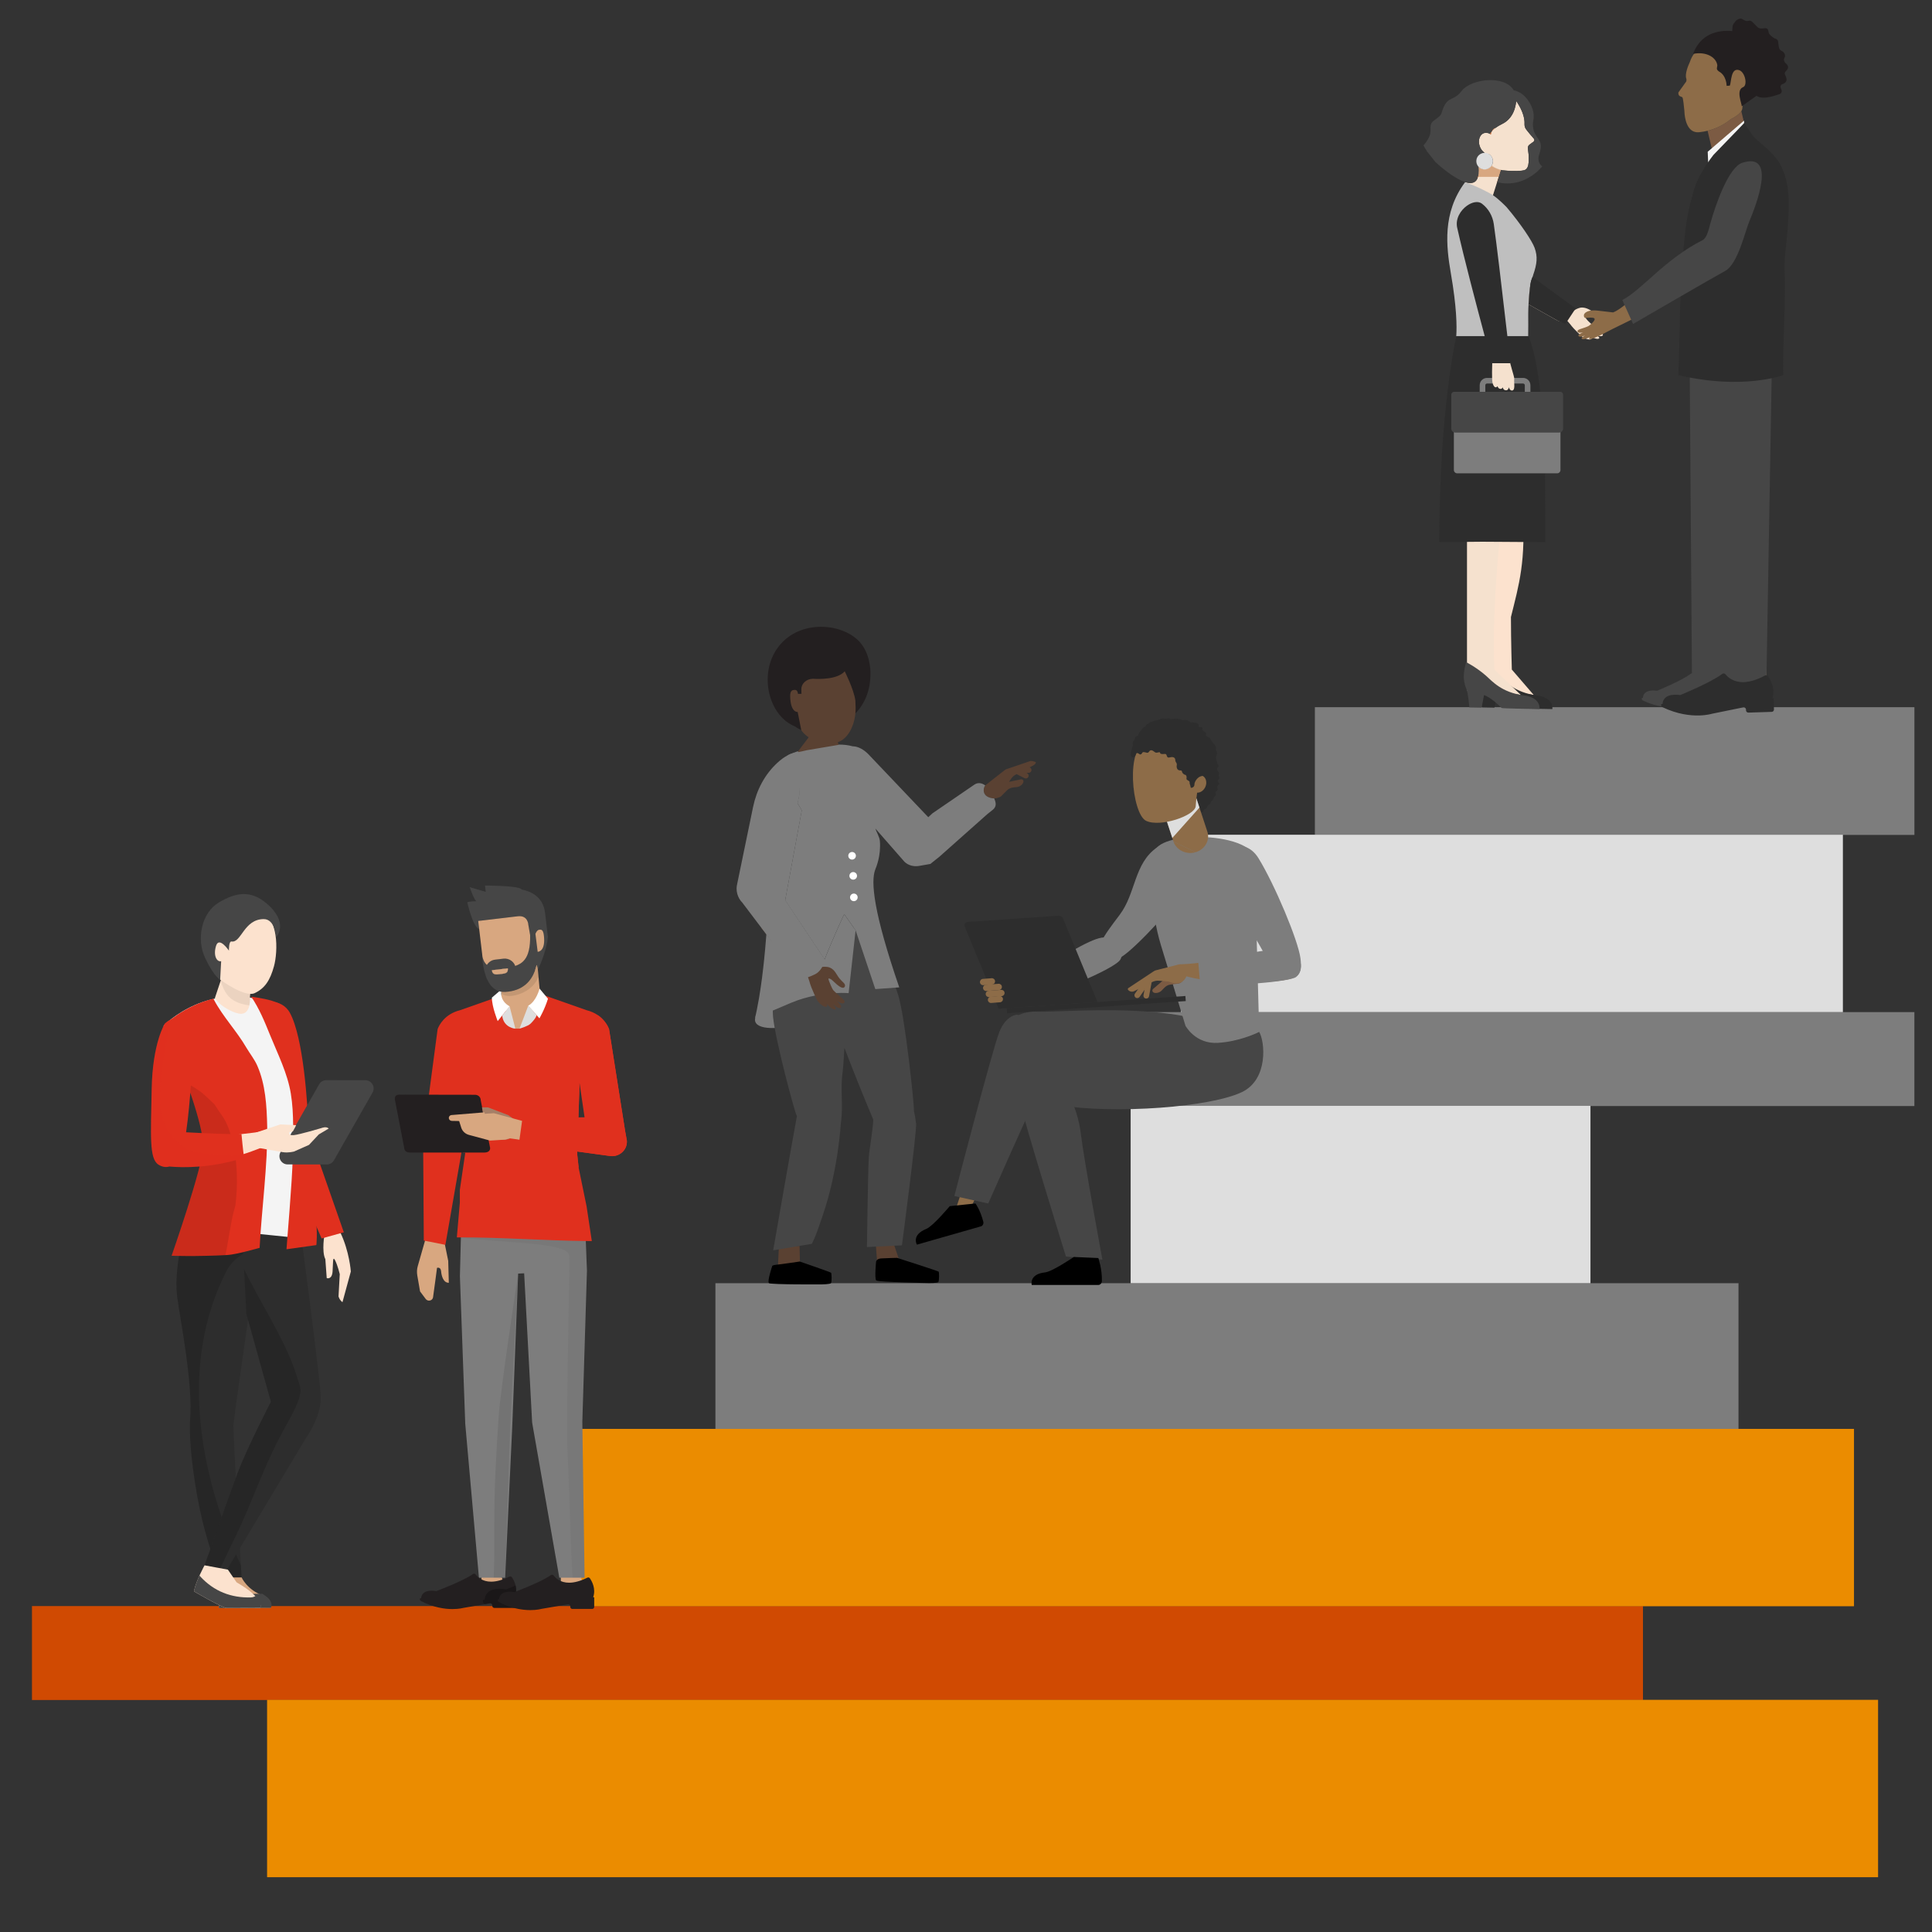
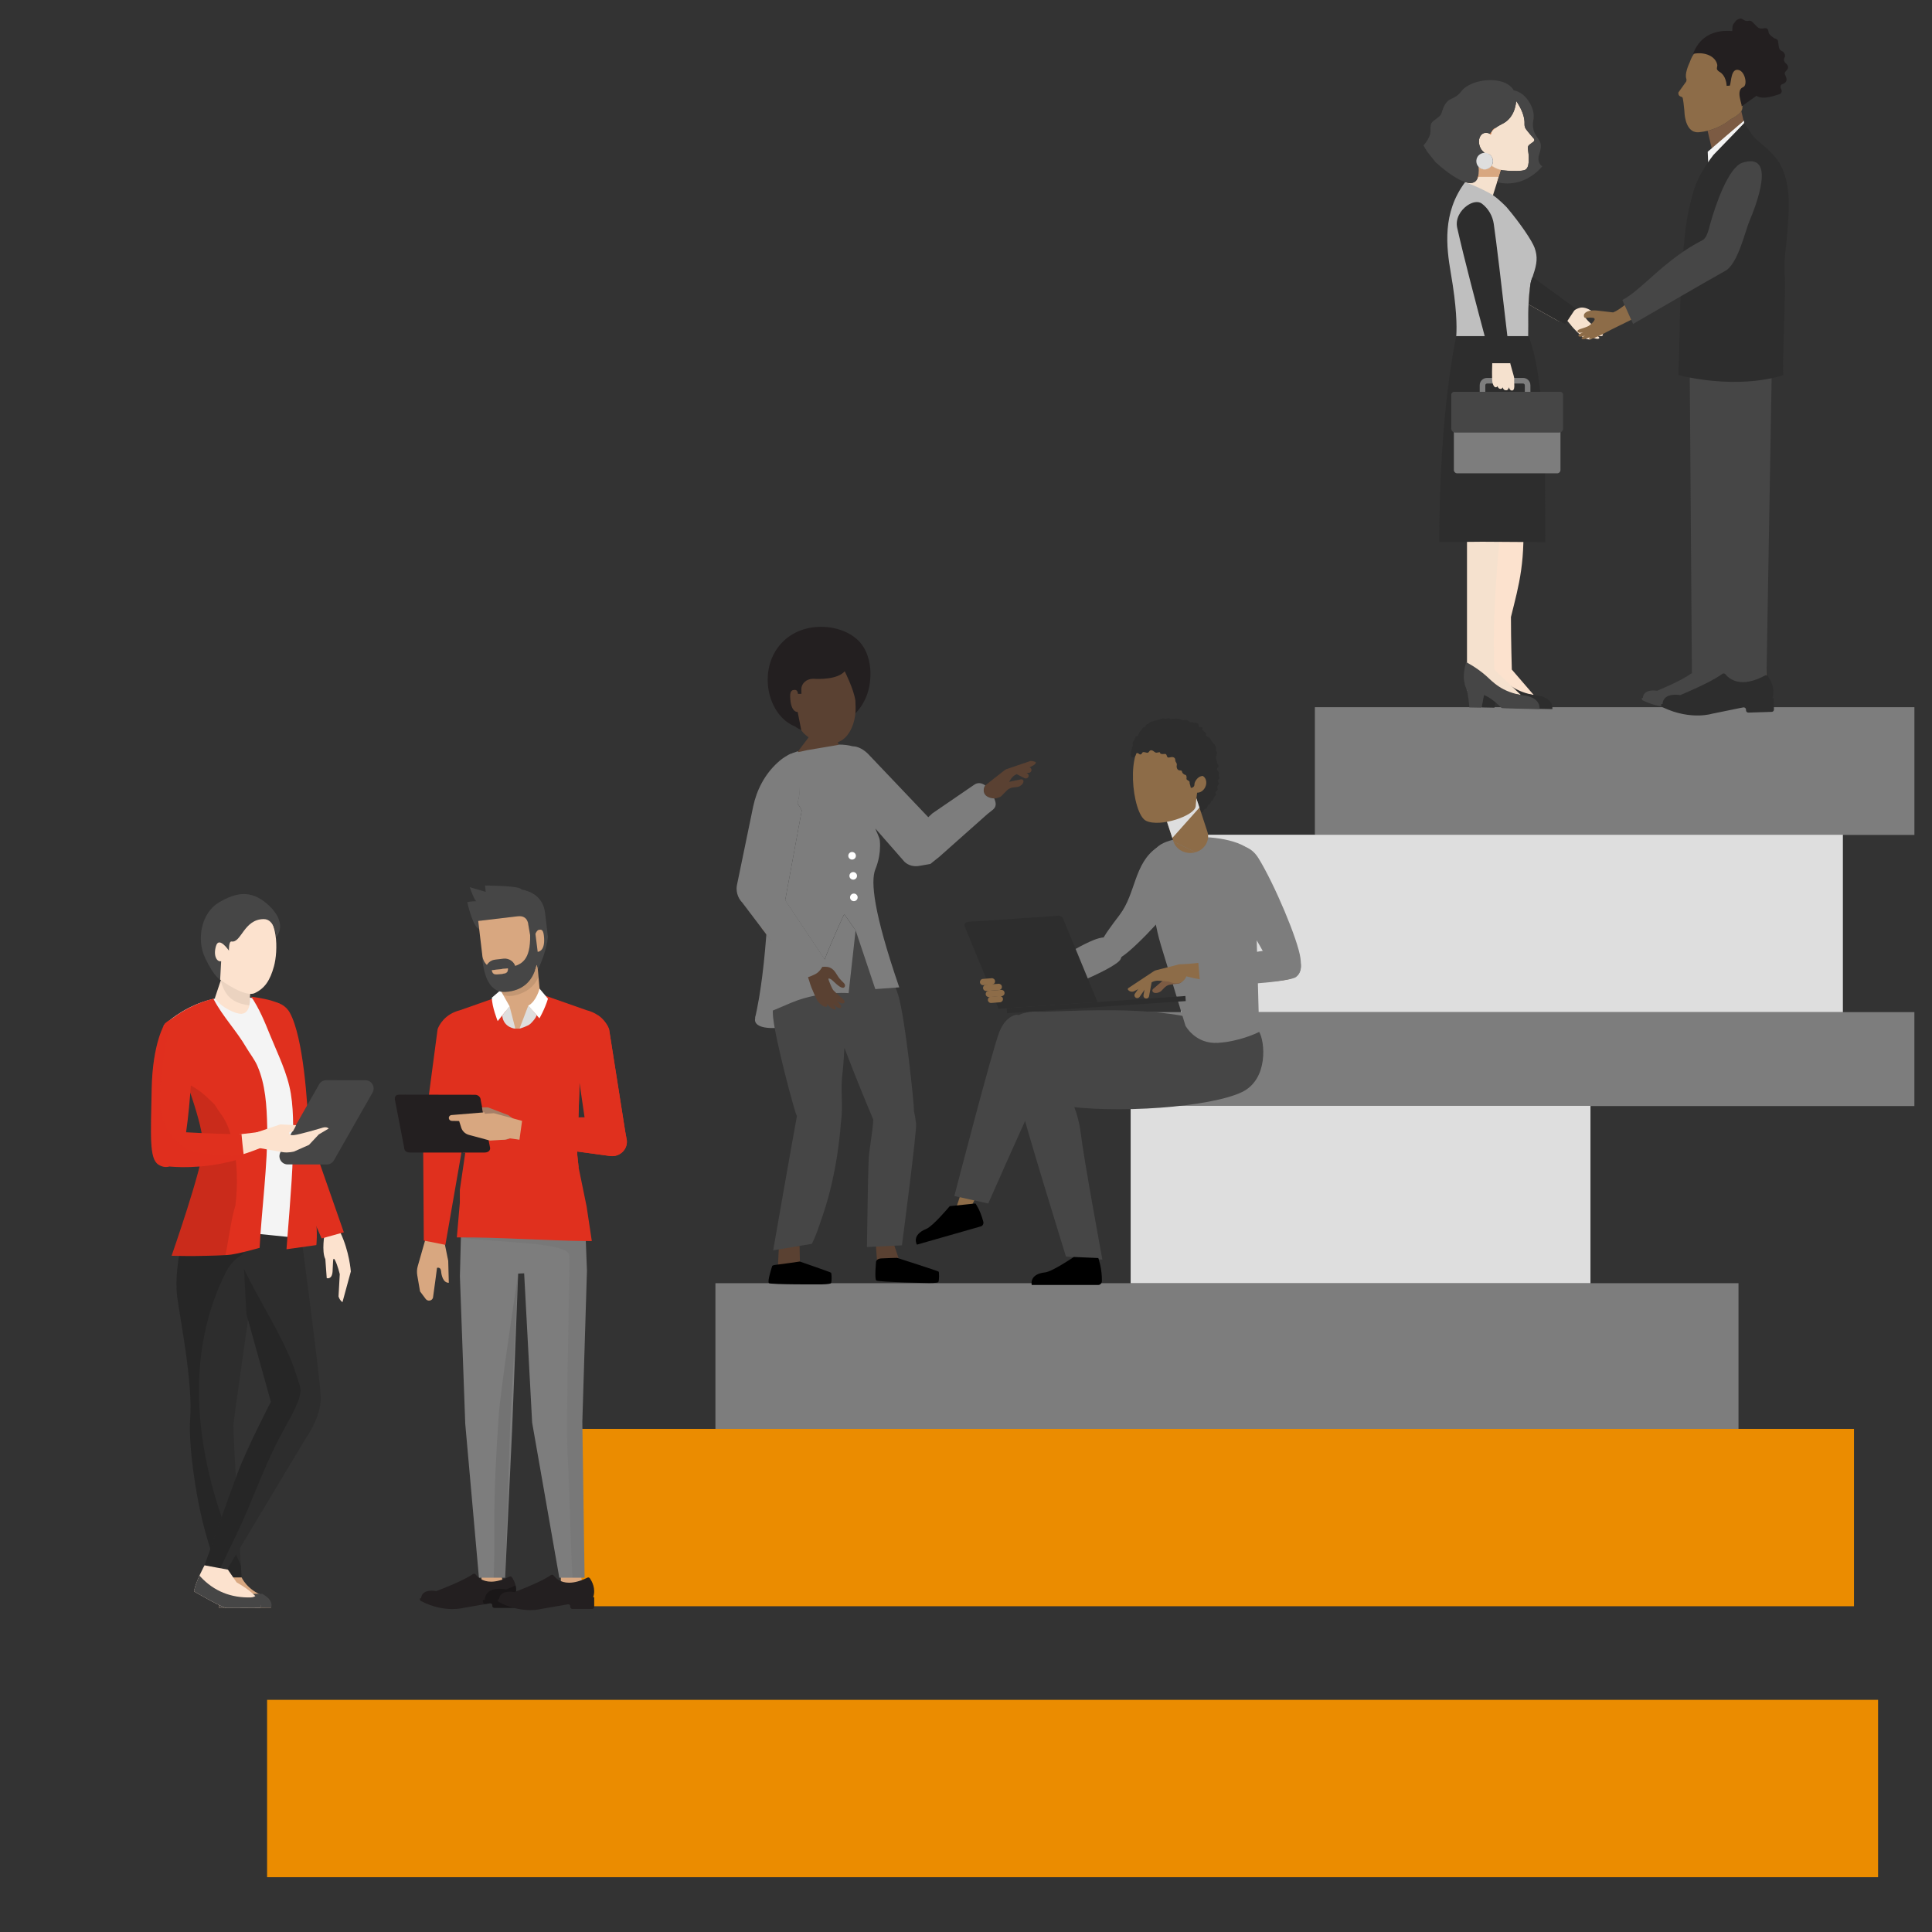
<svg xmlns="http://www.w3.org/2000/svg" xmlns:xlink="http://www.w3.org/1999/xlink" viewBox="0 0 655 655">
  <rect x="0" y="0" width="655" height="655" fill="#333333" stroke="none" />
  <defs>
    <filter id="luminosity-noclip-2" x="500.62" y="224.49" width="25.69" height="15.91" color-interpolation-filters="sRGB" filterUnits="userSpaceOnUse">
      <feFlood flood-color="#fff" result="bg" />
      <feBlend in="SourceGraphic" in2="bg" />
    </filter>
    <filter id="luminosity-noclip-3" x="8857" y="-8857" width="-32766" height="32766" color-interpolation-filters="sRGB" filterUnits="userSpaceOnUse">
      <feFlood flood-color="#fff" result="bg" />
      <feBlend in="SourceGraphic" in2="bg" />
    </filter>
    <mask id="mask-1" x="8857" y="-8857" width="-32766" height="32766" maskUnits="userSpaceOnUse" />
    <linearGradient id="linear-gradient" x1="514.36" y1="246.51" x2="512.47" y2="222.07" gradientUnits="userSpaceOnUse">
      <stop offset="0" stop-color="#fff" />
      <stop offset=".02" stop-color="#f8f8f8" />
      <stop offset=".18" stop-color="#b7b7b7" />
      <stop offset=".34" stop-color="#7f7f7f" />
      <stop offset=".49" stop-color="#515151" />
      <stop offset=".64" stop-color="#2e2e2e" />
      <stop offset=".78" stop-color="#141414" />
      <stop offset=".9" stop-color="#050505" />
      <stop offset="1" stop-color="#000" />
    </linearGradient>
    <mask id="mask" x="500.62" y="224.49" width="25.69" height="15.91" maskUnits="userSpaceOnUse">
      <g filter="url(#luminosity-noclip-2)">
        <g mask="url(#mask-1)">
          <path d="M501.4,224.49c-.69,2.66-1.38,5.65,.07,9.03,.69,1.59,1.02,6.31,1.02,6.31l4.18,.08,.8-4.27s2.54,.83,5.98,4.4c.16,.16,12.84,.36,12.84,.36,0,0,.63-3.87-5.24-4.63-7.65-.98-10.81-4.85-12.88-6.66-3.37-2.96-6.77-4.63-6.77-4.63Z" fill="url(#linear-gradient)" mix-blend-mode="multiply" />
        </g>
      </g>
    </mask>
    <filter id="luminosity-noclip-4" x="500.62" y="224.49" width="25.69" height="15.91" color-interpolation-filters="sRGB" filterUnits="userSpaceOnUse">
      <feFlood flood-color="#fff" result="bg" />
      <feBlend in="SourceGraphic" in2="bg" />
    </filter>
    <filter id="luminosity-noclip-5" x="8857" y="-8857" width="-32766" height="32766" color-interpolation-filters="sRGB" filterUnits="userSpaceOnUse">
      <feFlood flood-color="#fff" result="bg" />
      <feBlend in="SourceGraphic" in2="bg" />
    </filter>
    <mask id="mask-3" x="8857" y="-8857" width="-32766" height="32766" maskUnits="userSpaceOnUse" />
    <linearGradient id="linear-gradient-2" x1="512.17" y1="226.23" x2="516.64" y2="256.59" xlink:href="#linear-gradient" />
    <mask id="mask-2" x="500.62" y="224.49" width="25.69" height="15.91" maskUnits="userSpaceOnUse">
      <g filter="url(#luminosity-noclip-4)">
        <g mask="url(#mask-3)">
          <path d="M501.4,224.49c-.69,2.66-1.38,5.65,.07,9.03,.69,1.59,1.02,6.31,1.02,6.31l4.18,.08,.8-4.27s2.54,.83,5.98,4.4c.16,.16,12.84,.36,12.84,.36,0,0,.63-3.87-5.24-4.63-7.65-.98-10.81-4.85-12.88-6.66-3.37-2.96-6.77-4.63-6.77-4.63Z" fill="url(#linear-gradient-2)" mix-blend-mode="multiply" />
        </g>
      </g>
    </mask>
  </defs>
  <g isolation="isolate">
    <g id="Layer_1">
-       <rect x="10.84" y="544.5" width="546.17" height="31.85" fill="#d04a02" />
      <rect x="90.55" y="576.29" width="546.17" height="60.13" fill="#eb8c00" />
      <rect x="242.55" y="435.04" width="346.85" height="49.45" fill="#7d7d7d" />
      <rect x="194.16" y="484.43" width="434.39" height="60.13" fill="#eb8c00" />
      <rect x="388.35" y="343.13" width="260.68" height="31.85" fill="#7d7d7d" />
      <rect x="383.32" y="374.91" width="155.89" height="60.13" fill="#dedede" />
      <rect x="445.78" y="239.76" width="203.26" height="43.3" fill="#7d7d7d" />
      <rect x="400.33" y="283" width="224.46" height="60.13" fill="#dedede" />
      <g>
        <polygon points="163.24 534.32 163.24 538.85 170.89 538.02 169.23 530.81 163.24 534.32" fill="#d8a780" />
        <polygon points="190.14 534.32 190.14 538.85 197.79 538.02 196.13 530.81 190.14 534.32" fill="#d8a780" />
        <g id="Body">
          <g>
            <path d="M150.54,420.49l.3-1.58c-2.08,.77-4.49,.69-6.46-.21l-.07,1.17h0s-2.67,9.35-2.67,9.35c-.3,1.03-.35,2.12-.17,3.18l.94,5.42,1.91,2.56c.72,.97,2.29,.64,2.5-.55,0-.02,0-.04,0-.05,.28-1.81,1.34-9.94,1.34-9.94,0,0,1.24-.44,1.38,1.13,.14,1.57,.75,3.95,2.62,3.93l-.2-7.43-1.42-6.98Z" fill="#d8a780" />
            <path d="M198.23,411.02c-.84,.03-41.55,.26-41.76,.12l-.55,21.52,1.81,50.02,4.64,52.2h8.89l2.38-50.61,2.03-52.49,2.03-.09,2.71,50.6,9.21,52.59h8.57l-.77-52.77,1.57-51.35-.77-19.73Z" fill="#7d7d7d" />
            <path d="M198.23,411.02c-.74,.01-5.01,.04-10.77,.07,.32,.53-31.9,8.34-31.19,8.45,12.26,1.92,36.48,1.45,36.68,6.13,.27,6.36-1.14,55.38-.58,65.99,.58,10.95,1.34,39.76,1.73,43.2h4.11l-.77-52.77,1.57-51.35-.77-19.73Z" fill="#464646" opacity=".08" />
            <path d="M167.58,517.5c.03,5.8,.05,11.6-.22,17.36h3.89l1.7-51.3,2.72-51.8s-5.95,38.71-6.6,48.24c-.85,12.48-1.56,24.98-1.49,37.5Z" opacity=".08" />
            <polygon points="195.69 391.29 196.45 366.97 195.14 361.17 194.7 367.25 192.95 391.15 194.7 410.95 197.55 411.02 197.33 406.42 195.69 391.29" opacity=".1" />
            <path d="M212.54,386.78l-.6-3.31h0l-5.46-34.61h-.01c-.08-.21-.19-.47-.34-.77-.03-.06-.06-.12-.1-.19-.19-.34-.41-.73-.71-1.14-.08-.11-.16-.21-.24-.32-.09-.11-.17-.23-.27-.34-.56-.66-1.27-1.36-2.19-1.97-1-.68-2.23-1.26-3.74-1.64l-13.94-4.9-1.86-.65-.69-.24-3.36-1.18-1.21-.42s-.01-.08-.01-.13c0-.02,0-.04,0-.06l-.13-.05-.26,.1-.26-.1-.13,.05s.01,.04,0,.06c0,.05,0,.09-.01,.13l-6.25,2.19-.79,.28-.06,.02-3.16,1.1-10.8,3.8c-5.21,1.31-7.08,5.06-7.58,6.37h-.01l-2.95,22.26-1.97,14.89,.03,4.71,.2,29.86,.37,.08,6.78,1.34,.17,.03,5.45-31.32,.06-.37s.16-3.23,.35-7.06c.05-1.05,.1-2.14,.14-3.22,.03-.69,.06-1.38,.09-2.04,0-.12,.01-.23,.02-.34,.12-2.9,.21-5.41,.19-6.37l.13,6.35v.35s.02,.66,.02,.66l.03,1.4,.08,3.95,.14,6.69v.38s-1.8,12.29-1.8,12.29v4.33l-1.02,11.8c.45,0,.9,0,1.36,0,12.99-.06,29.24,1.11,42.36,1.23,.69,.01,1.37,.01,2.04,.01l-1.77-11.76-2.69-13.1v-.03s-.5-4.58-.5-4.58h0s.03-.88,.03-.88l11.26,1.54c3.1,.32,5.75-2.14,5.55-5.17Zm-14.34-7.99l-2.09,.03s0-.25,.02-.67v-.42c.02-.18,.03-.37,.03-.58l.05-1.37c0-.23,0-.47,.02-.71l.03-.99c0-.08,0-.16,0-.25l.11-3.28,.08-2.45,.02-.56c0-.16,0-.29,.01-.38l1.7,11.63Z" fill="#e0301e" />
            <path d="M211.94,383.47h0s-5.46-34.61-5.46-34.61h-.01c-.36-.93-1.41-3.08-3.85-4.72,2.58,4.61,3.5,12.48,3.64,13.27,1.08,6.26,.76,12.52,1.91,18.82,.55,3,1.68,7.4-.55,10.13-2.45,3-25.24,.74-31.63-.06-3.16-.4,.27-6.27,.27-6.27l4.81-.05,15.04-1.16s.32-10.13,.39-11.66c-.4,3.05-2.12,6.97-4.78,8.69-3.38,2.18-7.65,2.04-11.52,1.87-7.59-.34-15.15,.5-22.72,.91l-.6,12.1s4.74,.4,9.02,.62c.95,.05,1.84-.55,2.06-1.48,.24-1.01-.18-2.02,1.13-2.09,7.65-.37,16.15,2.84,23.01,5.91l4.08,2.17-.49-4.59,.03-.88,11.26,1.54c3.1,.32,5.75-2.14,5.55-5.16l-.59-3.31Z" fill="#e0301e" />
            <path d="M161.04,371.16l-25.49-.04c-1.36,0-1.7,.49-1.7,1.54l3.19,16.5c0,1.05,.86,1.58,1.93,1.58h25.27c1.06,0,1.93-.46,1.93-1.51l-3.19-16.22c0-1.05-.86-1.85-1.93-1.85Z" fill="#231f20" />
            <path d="M172.38,378.08l-6.94-2.65h-2.04s1.75,9.66,1.75,9.66l3.63,1.15c1.51,.27,3.21,.3,4.48-.48l2.74,.57-.59-6.06-3.03-2.18Z" fill="#a57f67" />
            <path d="M155.07,378.17l1.33,4.23c.4,1.14,1.35,2.02,2.55,2.35l7.2,1.94,5.12-.33s.76-.18,1.48-.44l3.36,.46,.89-6.37-9.55-2.6-12.39,.75Z" fill="#d8a780" />
            <path d="M153.11,378.03c-.59,.04-1.01,.55-.94,1.11,.06,.49,.48,.85,.99,.87l11.34,.21-.21-3.11-11.17,.92Z" fill="#d8a780" />
          </g>
        </g>
        <g id="Head">
          <path d="M185.77,317.56s-.3,4.65-3.38,11.12l-.1-.32h0s-.05-.64-.05-.64c-.03,.05-.06,.1-.1,.15l-.23-.73c-.14,.65-.34,1.34-.6,2.03-1.23,3.33-3.99,6.8-10.06,7.12-.45,.03-.88,0-1.28-.07-2.34-.36-3.84-2.09-4.8-4.17h0c-.16-.36-.31-.71-.44-1.08-.01-.02-.02-.04-.02-.07-1.17-3.26-1.25-6.86-1.25-7.32,0,.02,0,.04,0,.07,0,.13,.03,.36,.08,.64,0,0,0,.01,0,.03,.14,.76,.52,1.93,1.51,2.81,.58-.96,1.6-1.64,2.8-1.79l2.78-.33c1.01-.12,1.97,.16,2.71,.71,.59,.43,1.06,1.03,1.31,1.75,1.25-.4,2.34-1.03,3.18-2.1,1.25-1.58,1.95-4.13,1.87-8.34h0s-.61-3.51-.61-3.51c0,0-.1-3.3-3.57-2.89l-12.57,1.49c-.78,1.28-.52,2.87-.52,2.87-2.16-.73-4.01-9.12-4.01-9.12,0,0,1.33-.36,3.15-.34-.69,0-2.32-4.76-2.32-4.76l5.42,1.58-.23-2.13s9.14,0,11.75,.91c.25,.09,.49,.24,.74,.45,3.19,.63,7.22,2.5,7.87,7.94l.95,8.03Z" fill="#464646" />
          <g>
            <path d="M170.16,330.18c-.16,.02-.33,.04-.5,.06-1.5,.18-2.7,.38-2.91-1.32l3.46-.4,1.95-.23c.18,1.51-.75,1.74-2.01,1.9Z" fill="#d8a780" />
            <path d="M177.85,325.38c-.84,1.07-1.93,1.69-3.18,2.1-.25-.71-.72-1.32-1.31-1.75-.75-.56-1.71-.83-2.71-.71l-2.78,.33c-1.21,.14-2.22,.83-2.8,1.79-.99-.88-1.36-2.05-1.51-2.81,0-.01,0-.02,0-.03l-.08-.64s0-.05,0-.07l-1.35-11.36,13.42-1.59c3.47-.41,3.57,2.89,3.57,2.89l.61,3.5h0c.08,4.22-.62,6.77-1.87,8.35Z" fill="#d8a780" />
            <path d="M182.14,327.88c-.26,.45-.53,.88-.82,1.3,.26-.69,.45-1.38,.6-2.03l.23,.73Z" fill="#d8a780" />
            <path d="M182.29,322.7l-.76-6.09c.16-.42,.59-1.32,1.28-1.4,.67-.08,1.34-.1,1.58,1.97,.59,5-1.57,5.48-2.1,5.51Z" fill="#d8a780" />
            <path d="M171.36,333.55s.03,0,.05,.01c-.01,0-.03,0-.05-.01h0Z" fill="#d8a780" />
            <path d="M170.16,330.18l.05-1.67,1.95-.23c.18,1.51-.75,1.74-2.01,1.9Z" fill="#d8a780" />
            <path d="M183.2,338.26c-.05,1.53-5.07,7.63-7.08,10.48-.2-.01-1.14-.01-1.38,0-1.27-2.54-4.26-7.45-4.84-9.65l.07-2.26,.02-.61c.4,.07,.83,.1,1.28,.07,6.07-.32,8.83-3.79,10.06-7.12,.26-.69,.45-1.38,.6-2.03l.23,.73s.06-.1,.1-.15l.05,.63h0s.26,2.89,.26,2.89l.64,7.02Z" fill="#d8a780" />
            <path d="M182.56,331.24h0c-.71,1.58-1.76,2.98-3.2,4.07-2.22,1.68-6.92,3.42-9.4,1.54l.02-.61c.4,.07,.83,.1,1.28,.07,6.07-.32,8.83-3.79,10.06-7.12,.26-.69,.45-1.38,.6-2.03l.23,.73s.06-.1,.1-.15l.05,.63h0s.27,2.88,.27,2.88Z" opacity=".1" />
            <path d="M182.29,328.36l-.15-.48s.06-.1,.1-.15l.05,.63Z" fill="#464646" />
          </g>
          <path d="M171.36,333.55s.03,0,.05,.01c-.01,0-.03,0-.05-.01h0Z" fill="#464646" />
          <path d="M170.16,330.18c-.16,.02-.33,.04-.5,.06-1.5,.18-2.7,.38-2.91-1.32l3.46-.4,1.95-.23c.18,1.51-.75,1.74-2.01,1.9Z" fill="#464646" />
          <path d="M165.18,332.05c-.21-.32-.36-.69-.44-1.08,.13,.37,.27,.73,.44,1.08Z" fill="#464646" />
          <path d="M170.16,330.18c-.16,.02-.33,.04-.5,.06-1.5,.18-2.7,.38-2.91-1.32l3.46-.4,1.95-.23c.18,1.51-.75,1.74-2.01,1.9Z" fill="#464646" />
          <path d="M170.16,330.18c-.16,.02-.33,.04-.5,.06-1.5,.18-2.7,.38-2.91-1.32l3.46-.4,1.95-.23c.18,1.51-.75,1.74-2.01,1.9Z" fill="#d8a780" />
-           <path d="M169.98,336.24l-.72-.16-2.5,2.15c0,3.09,1.97,7.95,1.97,7.95l4.04-5c-3.46-1.97-2.79-4.94-2.79-4.94Z" fill="#fff" />
+           <path d="M169.98,336.24l-.72-.16-2.5,2.15c0,3.09,1.97,7.95,1.97,7.95l4.04-5Z" fill="#fff" />
          <path d="M170.25,344.3c.46,4.19,4.48,4.46,4.48,4.46l-1.96-7.58-2.52,3.12Z" fill="#dedede" />
          <path d="M179.1,340.95l3.78,4.29s1.77-2.98,2.9-6.65l-2.86-3.42s-1.05,4.29-3.82,5.78Z" fill="#fff" />
          <path d="M176.12,348.75s2.86-.83,3.72-1.67c2.14-2.1,2.1-3,2.1-3l-2.84-3.13-2.98,7.79Z" fill="#dedede" />
        </g>
        <path d="M175.02,541.14v3.3c0,.37-.3,.67-.67,.67h-6.77s-.03,0-.05,0c-.21-.01-.38-.12-.49-.27-.08-.11-.13-.25-.13-.39v-.22c0-.42-.38-.74-.79-.66l-.41,.07-1.29,.22-7.37,1.27s-1.41,.39-3.67,.39c-2.52,0-6.36-.49-10.68-2.73-.34-.18-.47-.59-.29-.93h.36v-.03s0-.9,.69-1.6c.62-.63,1.58-.95,2.85-.95,.49,0,1.03,.05,1.61,.14h.02c.09-.04,9-3.35,12.39-5.77,.3-.21,.71-.15,.93,.14,.67,.89,2.27,2.44,5.24,2.44,1.82,0,3.91-.58,6.19-1.71,.3-.16,.67-.07,.86,.21,.38,.56,.97,1.56,1.26,2.82,.13,.56,.21,1.16,.18,1.81-.01,.56-.11,1.15-.32,1.75v.05s.33,0,.33,0Z" fill="#231f20" />
        <path d="M175.02,541.14v3.3c0,.37-.3,.67-.67,.67h-6.77s-.03,0-.05,0c-.21-.01-.38-.12-.49-.27-.08-.11-.13-.25-.13-.39v-.22c0-.42-.38-.74-.79-.66l-.41,.07-1.29,.22c-.07-.05-.14-.09-.21-.12-.29-.16-.48-.46-.5-.77-.03-.19,0-.38,.1-.58h.52v-.05c-.01-.06,0-1.3,.96-2.32,.87-.92,2.22-1.38,4.01-1.38,.69,0,1.45,.07,2.26,.21h.03s1.45-.59,3.24-1.31c.13,.56,.21,1.16,.18,1.81-.01,.56-.11,1.15-.32,1.75v.05s.33,0,.33,0Z" opacity=".26" />
        <path d="M201.45,541.5v3.29c0,.37-.3,.68-.67,.68h-6.77c-.37,0-.67-.31-.67-.68v-.22c0-.42-.38-.73-.79-.66l-9.07,1.56s-1.41,.4-3.67,.4c-.66,0-1.43-.03-2.27-.13-2.32-.25-5.24-.95-8.41-2.6-.34-.18-.47-.59-.29-.93h.37v-.03s0-.9,.69-1.6c.62-.63,1.58-.95,2.85-.95,.49,0,1.03,.05,1.61,.14h.02s.95-.36,2.3-.9c2.89-1.15,7.78-3.22,10.09-4.87,.3-.21,.71-.15,.93,.14,.67,.89,2.27,2.44,5.24,2.44,1.82,0,3.91-.58,6.19-1.71,.31-.15,.67-.06,.86,.22,.71,1.03,2.08,3.54,1.13,6.37l-.02,.05h.34Z" fill="#231f20" />
      </g>
      <g>
        <path d="M110.05,418.25s-1.09,5.99,.25,8.64l.47,6.42s1.77,.66,1.98-2.22c.21-2.88-.02-5.54,.87-3.77,.89,1.77,1.57,4.65,1.57,4.65l-.42,7.53s.23,1.11,1.33,1.99l2.84-10.42s-.47-6.87-3.59-13.28l-5.31,.46Z" fill="#fce2ce" />
        <g>
          <path d="M98.29,343.39c-2.81-5.16-10.46-4.9-10.72,1.33-.46,11.09,6.84,41.37,6.84,41.37l14.62,33.78,7.54-2.09-11.96-34.22c-.29-9.79-1.8-31.88-6.32-40.17Z" fill="#e0301e" />
          <g>
            <path d="M85.19,439.69l-2.02-25.12-18.89-3.12s-5.76,16.38-4.19,28.33c.95,7.28,5.35,29.15,4.37,41.38-.34,4.31,.17,13.54,2.39,25.96,2.96,16.57,7.58,25.88,7.83,28.73l7.24-1.06s-3-49.35-2.77-51.94,6.05-43.16,6.05-43.16Z" fill="#2d2d2d" />
            <path d="M83.96,424.34l-.79-9.77-18.89-3.12s-5.76,16.38-4.19,28.33c.95,7.28,5.35,29.15,4.37,41.37-.34,4.31,.17,13.54,2.39,25.96,2.96,16.57,7.58,25.88,7.83,28.73l7.24-1.06s-.09-1.52-.24-4.04c-14.29-31.36-20.91-68.3-4.97-99.69,1.58-3.1,4.2-5.36,7.26-6.72Z" opacity=".15" />
            <path d="M81.97,415.61l1.55,29.79,8.31,29.85s-8.14,15.74-11.25,24.05c-3.11,8.3-11.23,31.39-11.23,31.39l7.25,2.05,27.12-45.18s5.28-7.27,5.02-14.01c-.27-6.74-6.71-55.16-6.71-55.16l-20.05-2.78Z" fill="#2d2d2d" />
            <path d="M101.87,470.46c-.95-2.96-1.81-5.87-2.97-8.77-4.13-10.27-11.05-20.86-16.17-31.46l.79,15.17,8.31,29.85s-8.14,15.74-11.25,24.05c-3.11,8.3-11.23,31.39-11.23,31.39l5.13,1.45c1.76-3.79,3.58-7.55,5.41-11.31,5.38-11.04,9.11-22.44,14.81-33.31,2.57-4.9,5.58-9.68,6.83-13.8,.12-.41,.31-1.94,.41-2.33-.13-.74-.35-1.8-.07-.92Z" opacity=".15" />
            <path d="M89.38,541.04c-5.62-1.98-7.47-6.25-7.47-6.25l-6.76,.02-.48,1.04s-.46,5.7-.45,9.33l17.62-.06s.54-3.02-2.46-4.08Z" fill="#d8a780" />
            <path d="M88.95,540.35c-4.24,.03-6.6,.11-10.61-1.19-2.08-.68-2.52-2.8-1.86-4.36h-1.33s-.48,1.04-.48,1.04c0,0-.46,5.7-.45,9.33l17.62-.06s1.41-2.2-2.89-4.76Z" fill="#464646" />
            <path d="M80.19,536.43l-2.93-4.28-7.91-1.46s-2.88,5.19-3.59,8.82c0,0,9.68,5.67,11.12,5.66l11.35-.04s1.77-3.06-8.04-8.69Z" fill="#fce2ce" />
            <path d="M85.1,541.57c-6.74,.19-12.53-2.06-17.14-7.03-.12-.13-.23-.27-.33-.41-.76,1.68-1.55,3.69-1.88,5.37,0,0,9.68,5.67,11.12,5.66l11.35-.04s1.08-1.51-1.32-4.22c-.52,.39-1.15,.65-1.81,.66Z" fill="#464646" />
            <path d="M93.13,340.58c-22.17-9.04-37.67,7.16-37.67,7.16,0,0,3.26,4.67,4.68,9.95,1.42,5.29,11.59,22.72,11.46,31.06-.1,6.59-7.62,27.17-7.62,27.17l39.27,4s-.52-1.04,.32-6.18c.84-5.14-3.71-58.6-3.71-58.6,0,0-.87-12.18-6.72-14.56Z" fill="#f4f4f4" />
            <path d="M103.27,368.37s-1.4-9.65-2.1-12.1c-1.1-3.82-3.33-14.63-6.66-16.12-2.97-1.33-6.58-1.85-9.34-2.24,2.74,4.02,4.55,8.46,6.4,13.03,2.62,6.46,5.89,12.88,7.03,19.82,1.16,7.03,.73,14.72,.63,21.83-.11,7.4-2.03,29.34-2.1,30.94l10.12-1.41s.48-3.94-.2-9.1c-1.85-13.99-3.76-44.64-3.76-44.64Z" fill="#e0301e" />
            <path d="M87.26,361.37c-.98-2.25-2.56-4.18-3.73-6.18-3.3-5.68-7.92-10.44-11-16.24-.07-.13-.11-.25-.16-.38-10.4,2.56-16.91,9.17-16.91,9.17,0,0,3.26,4.67,4.68,9.95,1.42,5.29,8.85,22.9,8.72,31.24-.1,6.59-10.68,36.8-10.68,36.8,0,0,7.89,.32,18.87-.24,3-.15,10.97-2.44,10.97-2.44,.6-12.06,2.81-28.84,2.57-40.93-.15-7.39-.61-14.47-3.33-20.74Z" fill="#e0301e" />
            <path d="M75.09,377.95c-.84-1.15-1.62-2.31-2.34-3.51-1.81-1.78-3.85-3.65-4.58-4.19-1.52-1.11-3.16-2.13-4.79-3.05,2.55,7.27,5.56,16.4,5.48,21.73-.1,6.59-10.68,36.79-10.68,36.79,0,0,7.6,.3,18.25-.21,1.07-4.95,1.71-10.8,2.98-15.41,.14-.5,.27-.99,.41-1.48,.8-6.61,.72-14.05-.71-20.32-.86-3.77-1.79-7.3-4.03-10.37Z" opacity=".1" />
            <path d="M68.77,385.22c-4.75-.57-13.04-1.12-13.04-1.12l-1.53,10.98s16.16,1.55,34.56-6.07l-.43-5.32s-14.81,2.11-19.57,1.54Z" fill="#fce2ce" />
            <path d="M63.09,383.87c1.59-10.72,2.15-25.37,2.15-25.37,0,0-.82-18.95-9.33-11.52,0,0-4.21,6.47-4.49,22.29-.28,15.82-.87,23.52,2.27,25.55,1.14,.73,2.43,1.05,3.7,.66,4.74,.42,14.3,.58,25.37-3-.35-2.13-.89-7.92-.89-8.02-3.73,.15-12.1-.23-18.78-.59Z" fill="#e0301e" />
            <path d="M66.69,390.64c-7.32-1.19-12.14-9.41-12.38-16.16-.34-9.56,1.75-19.17,3.4-28.54,.01-.07,.04-.14,.05-.21-.57,.28-1.18,.68-1.85,1.26,0,0-4.21,6.47-4.49,22.29-.28,15.82-.87,23.52,2.27,25.55,1.14,.73,2.43,1.05,3.7,.66,4.74,.42,14.3,.58,25.37-3-.03-.21-.07-.46-.11-.74-5.27,.04-10.56-.23-15.97-1.11Z" fill="#e0301e" opacity=".1" />
            <path d="M123.9,366.23l-13.28-.02c-1,0-1.92,.53-2.42,1.4l-13.1,23c-1.05,1.85,.28,4.15,2.41,4.16l13.28,.02c1,0,1.92-.53,2.42-1.4l13.1-23c1.05-1.85-.28-4.15-2.41-4.16Z" fill="#464646" />
            <path d="M108.99,382.44s-7.39,2.21-9.41,2.4c-2.02,.18-1.47-1.05-1.47-1.05l1.17-.2c.32-.64,.74-1.22,1.1-2.13l-5.34-.26-8.28,2.79-.07,5s7.44,1.36,9.27,1.64c1.83,.28,3.72-.23,3.72-.23l5.07-2.25,3.33-3.55,3.37-2c-.87-.85-2.46-.16-2.46-.16Z" fill="#fce2ce" />
            <path d="M76.05,328.79l-3.21,9.6c2.2,3.29,7.29,5.46,9.07,5.32,3.36-.27,2.83-5.83,2.83-5.83l.71-6.92-9.4-2.17Z" fill="#fce2ce" />
            <path d="M76.05,328.79l-1.22,3.64c.76,2.67,1.84,5.21,4.35,6.72,1.59,.96,3.46,1.45,5.36,1.71,.33-1.48,.19-2.97,.19-2.97l.71-6.92-9.4-2.17Z" opacity=".07" />
            <path d="M87.32,308.03c-7.41-2.31-15.74,3.19-16.5,7.03-.76,3.84,1.18,11.17,3.82,17.06,0,0,8.34,6.17,11.72,4.57,3.38-1.59,5.21-4.28,6.53-9.12,1.33-4.85,1.83-17.23-5.58-19.54Z" fill="#fce2ce" />
          </g>
        </g>
        <path d="M90.24,306.18c-5.25-4.42-10.22-3.68-16.04-.22-5.82,3.46-7.75,12.33-4.64,18.85,3.11,6.52,5.08,7.31,5.08,7.31l.34-6.25c-1.37,.35-2.77-1.72-1.75-5.15,1.02-3.44,4.38,1.57,4.38,1.57,0,0-.08-3.26,.89-3.1,3.32,.54,4.16-7.56,10.91-7.59,3.89-.01,4.22,6.13,4.22,6.13,0,0,4.63-4.81-3.38-11.55Z" fill="#464646" />
      </g>
      <path d="M590.77,36.03s0,.02-.02,.04c0-.08,.01-.15,.02-.22,.02,.05,.03,.11,0,.18Z" fill="#8d6c48" />
      <g id="Head-2">
        <g>
          <path d="M519.94,40.22s-.03,.13-.08,.34c.02-.12,.03-.25,.05-.38,.01,0,.02,.02,.03,.03Z" fill="#d04a02" />
          <path d="M506.94,43.4c-.5,.38-.9,.76-1.22,1.15,.4-.83,.99-1.08,1.22-1.15Z" fill="#d04a02" />
          <path d="M507.03,43.38s-.03,0-.09,.02c.01-.01,.03-.03,.05-.03,.01,0,.03,0,.04,.01Z" fill="#d04a02" />
          <path d="M501.62,46.71h0Z" fill="#d04a02" />
          <path d="M505.72,44.56c-.13,.28-.24,.61-.31,1.03-.08-.06-.17-.12-.26-.17,.15-.29,.33-.58,.56-.86Z" fill="#d04a02" />
          <path d="M509.63,57.76c-.09,0-.14,0-.14,0,0,0-.25-.04-.63-.14l-.12,.35-1.2,3.84c-2.43-.43-4.6-1.02-6.51-1.7-.13-.04-.26-.08-.4-.14h.44c.08-.31,.15-.65,.19-1.04,.08-.76,.07-1.57,0-2.39,.03,.04,.06,.08,.1,.11,1.11,1.08,2.9,1.06,3.98-.05,.13-.13,.24-.28,.35-.42,0-.01,.01-.03,.03-.05,.49,.42,1.11,.76,1.7,1,.08,.03,.17,.07,.25,.1l.11,.04c.09,.03,.19,.07,.28,.1,.04,.01,.09,.03,.13,.04,.25,.08,.48,.14,.69,.19,.35,.09,.63,.15,.76,.17Z" fill="#d04a02" />
          <path d="M508.87,57.6v.02s-.13,.35-.13,.35l-1.2,3.84-1.38,4.36-.46,1.47s-.42,.06-1.07,.03c-1.83-.07-5.56-.81-7.76-5.46h0c-.06-.13-.13-.26-.19-.4,0-.02-.01-.03-.02-.06,2.03,.65,3.73,.41,4.37-1.64-.13-.04-.26-.08-.4-.14h.44c.08-.31,.15-.65,.19-1.04,.08-.76,.07-1.57,0-2.39,.03,.04,.06,.08,.1,.11,1.11,1.08,2.9,1.06,3.98-.05,.13-.13,.24-.28,.35-.42,0-.01,.01-.03,.03-.05,.49,.42,1.11,.76,1.7,1,.08,.03,.17,.07,.25,.1l.11,.04c.09,.03,.19,.07,.28,.1,.04,.01,.09,.03,.13,.04,.25,.08,.48,.14,.69,.19Z" fill="#f5e1ce" />
          <g>
            <path d="M508.87,57.6v.02s-.13,.35-.13,.35l-.64,2h-7.03c.08-.31,.15-.65,.19-1.04,.08-.76,.07-1.57,0-2.39,.03,.04,.06,.08,.1,.11,1.11,1.08,2.9,1.06,3.98-.05,.13-.13,.24-.28,.35-.42,0-.01,.01-.03,.03-.05,.49,.42,1.11,.76,1.7,1,.08,.03,.17,.07,.25,.1l.11,.04c.09,.03,.19,.07,.28,.1,.04,.01,.09,.03,.13,.04,.25,.08,.48,.14,.69,.19Z" fill="#d8a780" />
            <path d="M505.72,44.56c-.13,.28-.24,.61-.31,1.03-.08-.06-.17-.12-.26-.17,.15-.29,.33-.58,.56-.86Z" fill="#d04a02" />
            <path d="M506.94,43.4c-.5,.38-.9,.76-1.22,1.15,.4-.83,.99-1.08,1.22-1.15Z" fill="#d04a02" />
            <path d="M507.03,43.38s-.03,0-.09,.02c.01-.01,.03-.03,.05-.03,.01,0,.03,0,.04,.01Z" fill="#d04a02" />
            <path d="M506.94,43.4c-.5,.38-.9,.76-1.22,1.15,.4-.83,.99-1.08,1.22-1.15Z" fill="#f5e1ce" />
            <path d="M507.03,43.38s-.03,0-.09,.02c.01-.01,.03-.03,.05-.03,.01,0,.03,0,.04,.01Z" fill="#f5e1ce" />
            <path d="M501.62,46.71h0Z" fill="#f5e1ce" />
            <path d="M505.72,44.56c-.13,.28-.24,.61-.31,1.03-.08-.06-.17-.12-.26-.17,.15-.29,.33-.58,.56-.86Z" fill="#f5e1ce" />
            <path d="M509.63,57.76c-.09,0-.14,0-.14,0,0,0-.25-.04-.63-.14-.19-.06-.42-.12-.68-.21,.25,.08,.48,.14,.69,.19,.35,.09,.63,.15,.76,.17Z" fill="#f5e1ce" />
            <g>
              <path d="M506.94,43.4c-.5,.38-.9,.76-1.22,1.15,.4-.83,.99-1.08,1.22-1.15Z" fill="#f5e1ce" />
              <path d="M507.03,43.38s-.03,0-.09,.02c.01-.01,.03-.03,.05-.03,.01,0,.03,0,.04,.01Z" fill="#f5e1ce" />
              <path d="M501.62,46.71h0Z" fill="#f5e1ce" />
              <path d="M505.72,44.56c-.13,.28-.24,.61-.31,1.03-.08-.06-.17-.12-.26-.17,.15-.29,.33-.58,.56-.86Z" fill="#f5e1ce" />
              <path d="M507.41,57.13c-.6-.23-1.22-.55-1.72-.95,0-.01,.01-.03,.03-.05,.49,.42,1.11,.76,1.7,1Z" fill="#f5e1ce" />
              <path d="M507.66,57.23s-.07-.02-.1-.03c-.05-.02-.1-.03-.15-.06,.08,.03,.17,.07,.25,.1Z" fill="#f5e1ce" />
            </g>
            <path d="M501.62,46.71h0Z" fill="#d04a02" />
            <path d="M506.94,43.4c-.5,.38-.9,.76-1.22,1.15,.4-.83,.99-1.08,1.22-1.15Z" fill="#d04a02" />
          </g>
          <path d="M519.63,48.25c-.78,.53-1.1,.81-1.28,.97-.79,.69,0,2.07-.06,4.8-.03,1.31-.08,2.75-1.04,3.45-.31,.23-.62,.31-1.29,.4,0,0-2.42,.33-6.23-.09,0,0,0,0-.02,0-.01,0-.03,0-.06,0,0,0-.01,0-.02,0-.14-.02-.42-.08-.76-.17-.21-.05-.44-.11-.69-.19-.04-.01-.09-.03-.13-.04-.09-.03-.19-.06-.28-.1l-.11-.04c-.08-.03-.17-.06-.25-.1-.59-.24-1.2-.58-1.7-1,.1-.16,.18-.32,.24-.49,.39-1.01,.17-2.2-.66-3.02-.13-.13-.28-.24-.42-.33-.19,0-.39-.01-.58-.06-.08-.01-.17-.04-.25-.07-.02,0-.04-.01-.06-.02-.22-.08-.44-.18-.65-.32-.52-.33-.99-.84-1.34-1.47h0s-.01-.03-.02-.05c-.01-.03-.03-.05-.04-.08-.11-.21-.2-.43-.29-.67-.34-1.01-.33-2.03-.03-2.85h.02s0,0-.01,0c.27-.75,.79-1.33,1.49-1.56,.67-.23,1.4-.1,2.06,.28,.09,.05,.17,.1,.26,.17,.07-.42,.18-.75,.31-1.03,.31-.39,.72-.77,1.22-1.15,.06-.01,.09-.02,.09-.02-.01,0-.03-.01-.04-.01,.6-.45,1.36-.9,2.28-1.35,.92-.44,1.66-1.02,2.26-1.66,1.4-1.49,2.02-3.33,2.29-4.75,.1-.54,.16-1.01,.18-1.38,.49,.68,1.79,2.65,2.45,4.92,.27,.95,.44,1.95,.38,2.93-.03,.64,.16,1.26,.54,1.77,.11,.15,.25,.33,.4,.52,.49,.62,1.2,1.49,2.23,2.66,0,0,.56,.6-.38,1.24Z" fill="#f5e1ce" />
          <path d="M501.62,46.71h0Z" fill="#d04a02" />
          <path d="M505.72,44.56c-.13,.28-.24,.61-.31,1.03-.08-.06-.17-.12-.26-.17,.15-.29,.33-.58,.56-.86Z" fill="#d04a02" />
          <path d="M507.03,43.38s-.03,0-.09,.02c.01-.01,.03-.03,.05-.03,.01,0,.03,0,.04,.01Z" fill="#d04a02" />
          <path d="M501.62,46.71h0Z" fill="#f5e1ce" />
          <path d="M522.85,56.42s-.47,.6-1.34,1.42l-.35,.32c-2.19,1.95-6.44,4.72-12.19,3.88-.49-.07-.96-.15-1.42-.24l1.2-3.84,.12-.35c.38,.1,.63,.14,.63,.14,0,0,.05,0,.14,0,0,0,.01,0,.02,0,.03,0,.05,0,.06,0,.01,0,.02,0,.02,0,3.81,.42,6.23,.09,6.23,.09,.67-.09,.99-.17,1.29-.4,.96-.7,1.01-2.15,1.04-3.45,.06-2.73-.74-4.11,.06-4.8,.18-.16,.5-.44,1.28-.97,.93-.63,.38-1.24,.38-1.24-1.04-1.17-1.74-2.04-2.23-2.66-.15-.19-.29-.37-.4-.52-.38-.51-.57-1.13-.54-1.77,.06-.98-.11-1.98-.38-2.93-.66-2.27-1.97-4.24-2.45-4.92-.02,.38-.08,.85-.18,1.38-.27,1.42-.89,3.27-2.29,4.75-.6,.64-1.34,1.22-2.26,1.66-.92,.44-1.68,.9-2.28,1.35-.01,0-.03,.02-.05,.03-.22,.07-.82,.32-1.22,1.15-.23,.29-.42,.57-.56,.86-.65-.39-1.38-.51-2.06-.28-.7,.24-1.22,.81-1.49,1.56h0c-.3,.83-.31,1.85,.03,2.86,.08,.24,.17,.46,.29,.67,.01,.03,.03,.05,.04,.08,0,.01,.01,.03,.02,.05h0c.35,.63,.82,1.14,1.34,1.47-.73,0-1.47,.28-2.02,.85-.22,.23-.4,.48-.53,.75-.28,.59-.35,1.25-.19,1.88,.03,.14,.07,.27,.13,.4,.12,.31,.3,.6,.54,.85,.07,.82,.08,1.63,0,2.39-.04,.39-.1,.74-.19,1.04h-.44c.13,.06,.26,.1,.4,.14-.65,2.05-2.34,2.29-4.37,1.64h0c-3.62-1.17-8.32-5.18-10-6.74l-2.87-3.62c-.81-1.26-1.2-2.07-1.2-2.07,0,0,2.49-2.59,2.38-5.07-.11-2.65,.33-2.71,2.24-4.16,1.83-1.38,1.2-1.36,2.18-3.65,1.63-3.8,3.57-2.13,6.18-5.64,3.44-4.23,14.7-5.28,17.57-.17,2.03,.44,4,1.73,5.55,4.45,1.04,1.84,1.4,3.57,1.21,5.12-.01,.13-.03,.26-.05,.38,0,.03-.01,.06-.02,.1-.19,.97-.45,3.34,.96,5.4,1.44,2.09,2.2,2.72,1.01,6.35-.92,2.82,1.04,4.01,1.04,4.01Z" fill="#464646" />
          <path d="M501.07,59.98s-.03,.1-.04,.14c-.13-.04-.26-.08-.4-.14h.44Z" fill="#d04a02" />
        </g>
        <path d="M505.96,55.64c-.06,.17-.15,.33-.24,.49-.01,.01-.02,.03-.03,.05-.1,.15-.22,.29-.35,.42-1.08,1.11-2.87,1.13-3.98,.05-.03-.03-.07-.07-.1-.11-.24-.25-.42-.54-.54-.85-.06-.13-.1-.26-.13-.4-.15-.63-.08-1.29,.19-1.88,.13-.27,.31-.52,.53-.75,.55-.56,1.29-.85,2.02-.85,.24,0,.47,.03,.7,.09,.03,0,.06,0,.08,.01,.06,.02,.13,.04,.19,.07,.19,.07,.39,.17,.57,.29,.15,.09,.29,.2,.42,.33,.83,.81,1.05,2,.66,3.02Z" fill="#dedede" />
      </g>
      <g id="Body-2">
        <g>
          <path d="M516.18,235.04l3.8,.58-7.43-8.62s-.3-9.8-.3-17.81c2.75-11.09,5.17-19,3.9-37.02-.65-9.25-2.15-17.47-3.9-24.46h-10.55v86.43h8.86l.07,.63,5.54,.28Z" fill="#fce2ce" />
          <path d="M501.4,224.49c-.69,2.66-1.38,5.65,.07,9.03,.69,1.59,1.02,6.31,1.02,6.31l4.18,.08,.8-4.27s2.54,.83,5.98,4.4c.16,.16,12.84,.36,12.84,.36,0,0,.63-3.87-5.24-4.63-7.65-.98-10.81-4.85-12.88-6.66-3.37-2.96-6.77-4.63-6.77-4.63Z" fill="#2d2d2d" />
          <g mask="url(#mask)">
            <path d="M501.4,224.49c-.69,2.66-1.38,5.65,.07,9.03,.69,1.59,1.02,6.31,1.02,6.31l4.18,.08,.8-4.27s2.54,.83,5.98,4.4c.16,.16,12.84,.36,12.84,.36,0,0,.63-3.87-5.24-4.63-7.65-.98-10.81-4.85-12.88-6.66-3.37-2.96-6.77-4.63-6.77-4.63Z" mix-blend-mode="multiply" opacity=".5" />
          </g>
          <g mask="url(#mask-2)">
            <path d="M501.4,224.49c-.69,2.66-1.38,5.65,.07,9.03,.69,1.59,1.02,6.31,1.02,6.31l4.18,.08,.8-4.27s2.54,.83,5.98,4.4c.16,.16,12.84,.36,12.84,.36,0,0,.63-3.87-5.24-4.63-7.65-.98-10.81-4.85-12.88-6.66-3.37-2.96-6.77-4.63-6.77-4.63Z" fill="#2d2d2d" />
          </g>
          <path d="M511.82,235.04l3.8,.58-9-8.62c-.05-1.34-.12-3.4-.15-5.9-.25-19.28,2.04-39.53,2.97-48.18,.99-9.16,1.43-7.89-1.54-25.22h-10.55v86.43h8.86l.07,.63,5.54,.28Z" fill="#f5e1ce" />
          <path d="M497.05,224.49c-.69,2.66-1.38,5.65,.07,9.03,.69,1.59,1.02,6.31,1.02,6.31l4.18,.08,.8-4.27s2.54,.83,5.98,4.4c.16,.16,12.84,.36,12.84,.36,0,0,.63-3.87-5.24-4.63-7.65-.98-10.81-4.85-12.88-6.66-3.37-2.96-6.77-4.63-6.77-4.63Z" fill="#464646" />
          <path d="M496.87,62.21c.79,.08,3.99,.71,7.77,5.47-1.83-.07-5.56-.81-7.77-5.47Z" fill="#2d2d2d" />
          <path d="M506.02,73.67c.29,1.02,1.23,8.37,2.28,17.1-2.99-4.63-6.04-9.22-7.64-11.19-1.79-2.2-2.77-6.22-3.33-9.84,1.74-1.24,3.75-1.66,5.03-.7,2.91,2.2,3.65,4.63,3.65,4.63Z" fill="#2d2d2d" />
          <path d="M519.76,93.35c-.06,.17-.12,.35-.19,.54-.11,.33-.24,.67-.37,1.01-.15,.4-.29,1.07-.41,1.91-.19,1.31-.35,3.02-.47,4.73-.04,.56-.08,1.11-.1,1.65-.03,.45-.05,.89-.07,1.31-.02,.6-.03,1.16-.04,1.65,0,.61,0,1.11,0,1.47,.03,1.08,.01,3.81-.02,6.36h-24.38c.24-3.43,.15-9.88-1.84-21.38-1.55-9.03-2.91-20.42,4.8-30.78,3.96,1.19,8.68,3.85,8.91,3.98,.19,.11,.38,.24,.58,.38,2.15,1.46,4.64,4.08,4.64,4.08,4.7,5.55,8.62,11.39,9.48,13.78,1.08,3.01,.83,5.41-.54,9.31Z" fill="#bfbfbf" />
          <path d="M523.86,183.79l-8-.04-5.92-.04-6.3-.04h-1.93s-4.35,.04-4.35,.04l-9.4,.07c0-45.03,5.77-69.82,5.77-69.82h24.38s2.39,3.99,4.1,18.86c.41,3.62,.79,7.88,1.07,12.88,.01,.31,.04,.62,.05,.93,.22,4.1,.39,8.7,.48,13.82,.04,2.58,.07,20.46,.07,23.32Z" fill="#2d2d2d" />
          <g>
            <g>
              <path d="M518.84,134.81h-1.89v-4.2c0-.32-.26-.58-.58-.58h-12.23c-.32,0-.58,.26-.58,.58v4.2h-1.9v-4.2c0-1.37,1.11-2.48,2.48-2.48h12.23c1.37,0,2.48,1.11,2.48,2.48v4.2Z" fill="#7d7d7d" />
              <path d="M492.9,145.71v13.62c0,.62,.51,1.14,1.14,1.14h33.87c.63,0,1.13-.51,1.13-1.13v-13.62h-36.14Z" fill="#7d7d7d" />
              <path d="M528.94,132.83h-35.94c-.54,0-.98,.44-.98,.98v11.48c0,.75,.61,1.36,1.36,1.36h35.19c.75,0,1.36-.61,1.36-1.36v-11.48c0-.54-.44-.98-.98-.98Z" fill="#464646" />
            </g>
            <path d="M513.37,128.45c.08-.78-1.58-5.25-1.54-6.52l-5.9,.26c-.06,1.47-.19,6.47,.06,7.49,.37,1.54,1.09,2.08,1.72,1.25,.27,1.12,1.51,1.18,1.73,.38,.19,.6,.46,1.06,1.3,1,.63-.05,.83-1.01,.83-1.01,0,0,.01-.07,.08,.25,.19,.93,1.65,1.52,1.74-.41,.04-.74-.11-1.92-.02-2.69Z" fill="#f5e1ce" />
            <path d="M512.07,123.14h-6.22s-1.02-3.69-2.49-9.17c-2.71-10.12-7-26.36-9.33-36.74-.68-3.03,1.1-5.92,3.33-7.5,1.74-1.24,3.75-1.66,5.03-.7,.03,.02,.06,.04,.09,.07,2.17,1.66,3.56,4.14,3.95,6.84,.44,3.02,1.14,8.57,1.89,14.82,.94,7.8,1.97,16.71,2.72,23.2,.62,5.42,1.04,9.17,1.04,9.17Z" fill="#2d2d2d" />
          </g>
        </g>
        <path d="M543.81,111.98c-.12,.71-1.33,.53-2.02,.35-.04,0-.08-.02-.12-.03,.87,.37,1.91,.9,1.76,1.31-.24,.63-1.38,.34-2.45-.11,.75,.43,1.37,.88,1.22,1.13-.36,.58-1.76,.06-2.96-.55,.32,.26,.51,.51,.38,.69-.72,.95-3.1-.51-3.1-.51,0,0-2.9-2.56-4.16-4.32-.03-.04-1.41-1.65-1.45-1.71-.67-.14,.06,1.27-.56,1.11-.79-.19-1.54-.4-2.26-.62l-9.86-5.53c.03-.54,.06-1.1,.1-1.65,.11-1.7,.27-3.42,.47-4.73,7.33,3.68,9.24,7.45,13.77,9.29,.13-.13,.25-.25,.38-.35,0,0,.34-.28,.85-.6,.69-.42,1.69-.92,2.61-.89,1.6,.05,2.77,.92,3.97,1.58,1.22,.65,1.71,.65,2.07,1.11,.24,.32,.31,1.28-1.15,1.01-1.46-.26-2.91-1.65-3.62-1.63-.72,.03-.67,1,.67,2.42,1.33,1.41,1.52,1.2,2.68,1.7,1.27,.54,2.91,.83,2.79,1.54Z" fill="#f5e1ce" />
        <path d="M531.02,109.33l-.39,.44-2.55-1.05-9.86-5.53c.03-.54,.06-1.1,.1-1.65,.18-2.79,.49-5.62,.88-6.64,.13-.35,.26-.69,.37-1.01l14.62,10.67-3.16,4.78Z" fill="#2d2d2d" />
      </g>
      <g id="Head-3">
        <g>
          <path d="M589.58,56.15c-.47,.11-1.01,.17-1.61,.17-2.79,0-6.49-1.25-7.03-3.49l-2.02-8.49c3.3-.81,5.9-2.36,7.81-3.89,1.69-.85,3.04-1.84,3.62-2.78l2.52,10.68c.64,2.71-.58,7.16-3.29,7.81Z" fill="#7c5b43" />
          <path d="M593.6,32.23c-.59,1.06-1.65,1.65-2.6,1.54-.19,.83-.17,1.24-.22,2.07,0,.07-.01,.15-.02,.22-.01,.23-.04,.49-.08,.81-.03,.25-.14,.51-.31,.79-.58,.94-1.93,1.93-3.62,2.78-1.9,1.54-4.5,3.08-7.81,3.89-.89,.22-1.84,.39-2.83,.49-.44,.04-1.17,.08-1.97-.26-2.85-1.25-3.07-6.09-3.1-7.07-.15-1.2-.38-4.38-.72-4.55-.15-.07-.33-.15-.55-.22-.96-.33-.74-1.39-.74-1.39l2.59-3.62c.09-.12,.13-.26,.13-.41v-.51c-.71-1.58,.69-4.78,1.14-5.73,0,0,0,0,0-.01,.85-2.5,2.2-4.25,4.12-4.45,4.37-.44,15.07-2.82,16.92,5.85,.81,3.81,.08,4.39-1.01,6.25,.02,.01,.04,.01,.06,.03,1.08,.6,1.36,2.18,.62,3.51Z" fill="#8d6c48" />
        </g>
        <path d="M605.11,25.15c.15,.44,.84,1.53,.47,2.36-.37,.82-1.35,1.02-1.35,1.02,0,0-1.04,.41-.39,1.61,.65,1.2-.35,1.7-.35,1.7l-.69,.24c-3.8,1.3-5.94,1.29-7.32,.41l-5,3.54c.1-.88-2.06-5.48,.47-6.48,1.6-.63,.72-5.07-1.31-5.76-2.9-.98-2.65,4.09-3.19,5.25l-1.08,.06s0-3.45-2.54-4.83c-.22-.12-.43-.33-.61-.57-.39-.51,.09-1.13-.03-1.76-.51-2.68-3.92-4.48-8.01-3.71l-.12-.15c2.55-6.54,8.12-7.99,13.21-7.55,.04-.48,.08-.92,.09-1.33,.02-.45,.16-.87,.43-1.23,.19-.26,.42-.57,.63-.82,.48-.57,1.44-.97,1.95-.83,.51,.15,1.42,1.08,2.41,.74,.98-.35,1.68,.84,2.15,1.22,.47,.38,1.06,1.54,2.49,1.38,1.42-.17,1.97-.32,2.18,1.28,.13,.99,2.09,2.11,2.09,2.11,0,0,1.02,.09,1.16,1.11,.15,1.03,.06,2.61,1.11,3.07,1.05,.47,1.17,1.35,1.17,1.35,0,0,.16,.58-.19,1.11s.09,1.45,.31,1.61c.22,.16,.95,.81,.95,1.45,0,.65-.45,1.08-.68,1.29s-.55,.67-.4,1.11Z" fill="#231f20" />
      </g>
      <rect x="588.8" y="215.66" width="10.11" height="18.63" fill="#8d6c48" />
      <g id="Body-3">
        <path d="M583.58,92.25c-6.19,3.48-12.61,6.97-19.26,10.43-6.02,3.14-11.95,6.11-17.76,8.92-4.89,2.63-7.49,3.72-7.78,3.27-.07-.1-.02-.28,.15-.54-1.13,.52-2.43,.96-2.73,.43-.13-.23,.46-.62,1.16-1-1,.38-2.05,.62-2.25,.05-.13-.37,.84-.84,1.65-1.15-.04,0-.06,.02-.11,.03-.64,.15-1.75,.29-1.84-.36-.09-.64,1.44-.87,2.62-1.33,1.09-.43,1.16-.34,2.44-1.58,1.27-1.25,.71-1.65,.05-1.69-.29-.02-.5-.05-.69-.05-1.44,.04-1.67,.23-1.99,.01-.26-.17-.41-.87-.08-1.32,.99-1.37,3.59-1.16,4.41-1.07,1.77,.21,3.55,.41,5.32,.62,4.29-1.6,12.71-11.21,19.89-14.44,3.46-1.56,12.71-6.46,20.06-11.41l-3.26,12.18Z" fill="#8d6c48" />
        <g>
          <polygon points="590.49 100.47 572.68 100.47 573.64 233.25 590.49 233.25 590.49 100.47" fill="#464646" />
          <polygon points="601.11 100.47 583.3 100.47 584.91 232.08 598.84 232.08 601.11 100.47" fill="#464646" />
          <g>
            <polygon points="591.32 41.74 591.26 40.9 578.96 51.45 579.17 56.46 591.32 41.74" fill="#f4f4f4" />
            <path d="M569,127.17c.5-10.26,.44-26.21,1.26-36.45,.78-9.69,1.28-20.93,5.75-29.68,4.01-7.85,9.88-11.85,17.83-15.25,3.42,3.26,7.4,5.76,9.74,10.01,3.73,6.77,2.92,15.34,2.4,22.76-.32,4.52-1.18,9.05-.95,13.59,.47,9.36-.72,25.63-.47,35.02,0,0-13.69,5.17-35.55,0Z" fill="#2d2d2d" />
            <path d="M591.32,41.74l-10.39,10.75c-1.18,1.53-2.56,3.4-3.97,5.91-2.04,3.42-3.33,6.96-4.43,14.31-.38,2.56-.67,4.66-.94,6.69,.02,.03,.02,.09,.04,.12,2.05-12.36,8.26-19.77,8.26-19.77l-.25-2.95,1.05,1.44,14.12-11.47-3.5-5.03Z" fill="#2d2d2d" />
            <path d="M590.77,55.15c-4.76,1.48-9.15,14.27-10.93,20.66-.44,1.59-1.11,4.84-2.58,5.58-12.9,6.53-20.73,17.02-27.25,20.32l3.64,8.12s27.03-15.7,31.27-18c4.24-2.29,6.77-13.51,8.09-16.64,2.32-5.53,9.46-23.68-2.23-20.04Z" fill="#464646" />
          </g>
        </g>
      </g>
      <path d="M561.75,234.18c-.55-.07-1.06-.1-1.51-.09-1.19,.04-2.08,.36-2.64,.97-.63,.69-.6,1.51-.6,1.52v.03s-.34,.01-.34,.01h0c-.16,.32-.02,.7,.3,.86,4.11,1.98,7.72,2.32,10.08,2.25,2.11-.07,3.4-.47,3.42-.48l8.45-1.72c.38-.08,.74,.21,.76,.6v.2c.02,.35,.31,.62,.66,.61l6.33-.2c.35-.01,.62-.3,.61-.65l-.1-3.08h-.32s.02-.03,.02-.03c.81-2.68-.55-4.98-1.24-5.93-.19-.26-.53-.33-.82-.18-2.1,1.13-4.03,1.73-5.74,1.79-2.79,.09-4.33-1.32-4.98-2.13-.22-.27-.6-.31-.88-.1-3.1,2.36-11.35,5.72-11.43,5.76h0s0,0,0,0Z" fill="#464646" />
      <path d="M569.6,235.64c-.68-.09-1.32-.13-1.89-.11-1.49,.05-2.6,.45-3.29,1.21-.79,.86-.75,1.88-.75,1.89v.04s-.42,.01-.42,.01h0c-.2,.4-.03,.87,.37,1.07,5.13,2.47,9.63,2.9,12.57,2.81,2.63-.08,4.25-.59,4.27-.59l10.54-2.15c.48-.1,.93,.26,.94,.75v.26c.02,.43,.38,.78,.82,.76l7.9-.25c.43-.01,.78-.38,.76-.81l-.12-3.84h-.4s.02-.04,.02-.04c1.01-3.34-.69-6.22-1.55-7.4-.23-.32-.67-.41-1.02-.22-2.62,1.41-5.03,2.16-7.16,2.23-3.48,.11-5.4-1.64-6.21-2.66-.27-.33-.75-.39-1.09-.13-3.87,2.94-14.15,7.14-14.26,7.18h-.01s0,0,0,0Z" fill="#2d2d2d" />
      <g>
        <path d="M335.9,270.51s.02,.01,.04,.02c.41,.1,.79,.15,1.14,.15,.52,0,.96-.09,1.35-.26h0s.03-.02,.04-.02c.51-.11,.96-.38,1.29-.8l1.69-1.7c.6-.6,1.39-.87,2.22-.96l1.12-.11c1.16-.11,2.38-1.27,2.18-2.09-.1-.38-.49-.62-.87-.52l-3.99,.84,.57-.9c.45-.7,1.09-1.28,1.85-1.63l.14-.08,2.68,1.37c.47,.24,1.04,.05,1.28-.41,.24-.47,.05-1.04-.41-1.28l-.24-.13h.73c.52,.03,.97-.37,1-.9,.02-.44-.27-.81-.67-.94h.02c.67-.37,2.09-.93,2.13-1.68,.02-.26-1.57-.58-1.82-.49l-8.1,2.76c-.25,.09-.51,.22-.72,.4l-6.15,4.83c-.12,.09-.23,.21-.33,.32-.06,.05-.1,.12-.14,.18-.14,.21-.24,.44-.31,.68-.26,1.01-.24,2.71,2.29,3.37Z" fill="#5a4132" />
        <path d="M280.23,257.96l-7.21,.57-3.82-2.02,5.12-6.74s1.11-1.32,1.84-.29c2.66-.56,4.81,1.26,7.55,1.27v.1c1.87,3.49-.37,7.94-3.47,7.1Z" fill="#5a4132" />
        <g>
          <path d="M266.6,244.6c.92,.71,1.9,1.25,2.87,1.66,.83,.59,1.79,1.12,2.89,1.55l-.14-.7c3.8,.8,7.27,.11,8.33-.03,4.5-.63,14.89-5.85,14.55-19.27-.04-1.54-.35-6.28-3.41-9.9-5.41-6.39-19.17-8.05-26.77,.16-7.29,7.87-5.46,21.05,1.69,26.54Z" fill="#231f20" />
          <g>
            <path d="M290.48,334.37c-1.06-3.04-9.63-2.81-19.13,.51-9.5,3.32-16.35,8.48-15.28,11.52,1.06,3.04,9.63,2.81,19.13-.51,9.5-3.32,16.35-8.48,15.28-11.52Z" fill="#7d7d7d" />
            <g>
              <polygon points="263.72 429.63 271.24 429.68 271.07 422.39 264.06 422.79 263.72 429.63" fill="#5a4132" />
              <path d="M261.8,429.23s-1.76,5.23-1.11,5.78c.65,.55,17.92,.43,17.92,.43,0,0,2.78-.03,3.11-.41,.33-.38,.25-3.32,.03-3.54-.22-.22-10.6-3.8-10.6-3.8,0,0-6.27,.93-7.85,1.08-1.58,.15-1.5,.46-1.5,.46Z" />
              <path d="M297.36,427.79l4.83,.2c1.46,.06,2.48-.11,2.41-1.57l-1.46-4.31-6.25-.73,.47,6.4Z" fill="#5a4132" />
              <path d="M310.57,380.94c-.18-1.6-.42-3.06-.74-4.39h0c.01-.1,.01-.2,.02-.29,.06-1.96-2.99-31.32-5.32-38.85,0-.04-.02-.08-.04-.12-1.02-3.26-5.27-14.83-7.99-22.19h0c-1.36-3.7-2.34-6.32-2.34-6.32,0,0-5.71,6.79-10.35,13.18-.42,.56-.83,1.13-1.22,1.69-.12,.17-.24,.34-.36,.51-.13,.19-.26,.37-.39,.56-.9,1.32-1.7,2.56-2.34,3.67-5.36-2.46-12.45-1.32-12.45-1.32l-1.32,1.31c-1.44,1.44-2.39,3.31-2.71,5.33,0,0-1.42,6.46-.91,11.27,.82,7.84,7.1,31.33,7.93,33.1,.05,.1,.09,.2,.14,.29-1.99,10.7-8.05,45.52-8.05,45.52l13.09-2.19c1.41-2.72,1.89-4.38,3.63-9.42,5.32-15.31,6.22-31.55,6.22-31.55,.94-6.52-.32-10.85,.62-17.37,0,0,.36-3.39,.57-8.06,.05,.08,.1,.16,.13,.24,3.13,8.18,6.36,16.19,9.67,24.03-.08,3.27-1.33,9.92-1.52,12.93-.28,4.38-.63,30.28-.63,30.28l11.87-.58s5.08-38.62,4.8-41.27Z" fill="#464646" />
              <path d="M297.01,427.78s-.57,5.76,.06,6.33c.63,.57,17.91,.88,17.91,.88,0,0,2.78,.04,3.12-.33,.34-.37,.33-3.31,.12-3.54-.21-.23-14.08-4.67-14.08-4.67,0,0-3.87,.08-5.45,.19-1.58,.11-1.68,1.14-1.68,1.14Z" />
            </g>
            <path d="M287.6,290.13c0-.71,.58-1.28,1.29-1.28,.71,0,1.29,.57,1.29,1.28,0,.72-.58,1.29-1.29,1.29s-1.29-.57-1.29-1.29Z" fill="#db536a" />
            <path d="M289.26,295.66c.71,0,1.29,.57,1.29,1.29,0,.71-.58,1.28-1.29,1.28s-1.29-.57-1.29-1.28c0-.72,.58-1.29,1.29-1.29Z" fill="#db536a" />
            <path d="M290.77,304.23c0,.71-.58,1.29-1.29,1.29-.71,0-1.29-.58-1.29-1.29,0-.71,.58-1.29,1.29-1.29,.71,0,1.29,.58,1.29,1.29Z" fill="#db536a" />
            <path d="M286.2,309.91s1.62,2.29,3.87,5.5h0s-.06,.56-.06,.56l-1.41,12.68-.44,3.98-.45,4.07s-1.62-.15-4.21-.03c0,0,0,0,0,0-1.48,.07-3.28,.21-5.28,.52h0c-.5,.09-1.02,.18-1.56,.28-.12,.02-.25,.04-.37,.07-2.57,.5-5.39,1.29-8.22,2.49-.01,0-.04,0-.05,.02-.26,.1-.51,.21-.77,.33-2.21,.99-6.76,2.85-9.35,3.9h0c-.59,.24-1.08,.44-1.42,.58h0c-.18,.07-.31,.12-.39,.16-.05,.02-.09,.03-.1,.04,.01-.07,.15-.57,.35-1.51,0,0,0-.01,0-.02,.04-.2,.09-.42,.14-.67,.03-.13,.05-.26,.09-.41,.19-.93,.42-2.11,.67-3.56,.04-.21,.08-.42,.11-.64,0-.04,0-.08,.02-.12,.15-.84,.29-1.77,.44-2.78,.04-.27,.07-.54,.12-.81,.29-1.93,.58-4.14,.85-6.64,.06-.5,.12-1.01,.17-1.53,.04-.38,.08-.77,.12-1.16,.23-2.16,.44-4.5,.64-7.04,.04-.45,.08-.91,.11-1.37,0-.01,0-.02,0-.04,.02-.23,.04-.48,.06-.72v-.04c.11-1.44,.21-2.95,.31-4.5,.08-1.25,.15-2.54,.22-3.86,.09-1.67,.16-3.41,.23-5.2,.07-1.7,.13-3.34,.2-4.93,1.15-27.43,2.37-38.42,6.06-41.3,.75-.39,1.47-.61,2.1-.61,0,0,2.79,11.25,1.78,14.86l-.39,1.89c.42,.61,.9,1.4,1.43,2.41-1.88,10.16-3.75,20.32-5.62,30.48l13.37,20.06c2.86-7.37,6.65-15.38,6.65-15.38Z" fill="#7d7d7d" />
            <path d="M283.85,339.41s-.07-.06-.12-.08c.81,.79,1.74,1.84,1.38,2.24-.54,.59-1.69-.23-2.69-1.2,.65,.8,1.15,1.59,.87,1.8-.65,.48-1.98-.71-3.06-1.91,.25,.43,.35,.79,.12,.93-1.21,.74-3.23-1.93-3.23-1.93,0,0-2.11-4.12-2.74-6.64-.01-.06-.85-2.47-.86-2.54-.68-.45-.5,1.44-1.12,.99-.79-.56-1.54-1.12-2.25-1.68l-12.02-14.7c.45-1.01,.96-2.12,1.49-3.23l4.98,.14c6.94,7.54,7.37,12.71,11.69,16.82,.2-.09,.39-.17,.57-.22,0,0,.5-.16,1.21-.3,.96-.17,2.29-.28,3.3,.15,1.76,.76,2.21,2.45,3.27,3.71,1.07,1.26,1.62,1.47,1.82,2.14,.14,.46-.2,1.56-1.71,.62-1.52-.94-2.52-2.39-3.33-2.68-.81-.28-.72-.12,.16,2.04,.87,2.16,1.16,2.01,2.25,3.07,1.17,1.16,2.88,2.2,2.44,2.94-.44,.74-1.72,0-2.41-.5Z" fill="#5a4132" />
            <path d="M279.73,325.57s-.2,.73-.64,1.64c-.09,.19-.19,.39-.31,.58-.12,.22-.27,.45-.42,.67-.5,.72-1.15,1.4-1.97,1.81-.89,.45-1.73,.79-2.47,1.03-.1,.03-.2,.07-.3,.09-1.21,.37-2.11,.45-2.51,.28-.15-.05-.23-.14-.23-.26l-11.09-14.64h0s-.42-.57-.42-.57l-1.2-1.59-6.48-8.56c-1.65-1.67-2.39-4.16-1.72-6.59l5.36-25.95c1.18-5.69,3.96-10.99,8.24-14.92,1.12-1.03,2.25-1.88,3.31-2.41,.75-.39,3.1-1.45,3.73-1.45,0,0,1.16,12.09,.16,15.7l-.39,1.89-6.21,29.85,2.02,3.04,13.37,20.06,.18,.28Z" fill="#7d7d7d" />
            <g>
-               <path d="M316.16,290.3c-.89,.66-1.89,1.09-2.89,1.28l1.49-.66,1.4-.62Z" fill="#464646" />
              <path d="M273.62,254.33c-.01-.12,0,.13,0,0-2.4,.61-4.44,.85-5.63,1.26-.39,.13-.76,.34-1.1,.61,.75-.39,1.47-.61,2.1-.61,0,0,2.79,11.25,1.78,14.86l-.39,1.89c.42,.61,.9,1.4,1.43,2.41-1.88,10.16-3.75,20.32-5.62,30.48l13.37,20.06c2.86-7.37,6.65-15.38,6.65-15.38,0,0,1.62,2.29,3.87,5.5h0s0,.01,0,.01l6.67,19.91,6.72-.49,1.4-.1c-8.81-25.64-9.69-35.93-8.13-39.95,.3-.77,1.98-4.65,1.56-9.68-.11-1.37-1.26-3.23-1.53-4.22l9.86,11.26c-1.44,2.01-.02-.01,0,0,1.36,1.31,3.27,1.75,5.14,1.39l3.65-.64,1.2-.96,1.83-1.46,16.19-14.39,1.64-1.31c1.25-.9,1.51-1.87,1.13-3.17-.08-.29-.19-.6-.33-.93-.35,0-.73-.05-1.14-.15-.02,0-.02,0-.04-.01-2.53-.66-2.54-2.37-2.29-3.38,.06-.24,.16-.47,.3-.68,.05-.06,.09-.11,.14-.17-1.17-.87-2.54-1.13-3.8-.22l-14.11,9.66-1.43,1.32-20.4-21.45c-1.37-1.35-3.22-2.56-5.23-2.59,0,0,0,0-.01,0-1.45-.41-3.07-.58-4.77-.58v.1" fill="#7d7d7d" />
            </g>
            <path d="M290.17,290.13c0,.72-.58,1.29-1.29,1.29s-1.29-.57-1.29-1.29c0-.71,.58-1.28,1.29-1.28,.71,0,1.29,.57,1.29,1.28Z" fill="#fff" />
            <path d="M290.55,296.94c0,.71-.58,1.28-1.29,1.28s-1.29-.57-1.29-1.28c0-.72,.58-1.29,1.29-1.29,.71,0,1.29,.57,1.29,1.29Z" fill="#fff" />
            <path d="M290.77,304.23c0,.71-.58,1.29-1.29,1.29-.71,0-1.29-.58-1.29-1.29,0-.71,.58-1.29,1.29-1.29,.71,0,1.29,.58,1.29,1.29Z" fill="#fff" />
          </g>
          <path d="M267.89,236.04c.12,5.69,2.54,5.33,2.54,5.33l1.23,6.22c2.05,2.82,5.8,4.61,10.83,4.34,4.99-.27,7.75-6.6,7.58-12.18l-.07-2.2c-.53-3.9-3.62-9.96-3.62-9.96-2.49,2.86-8.95,2.64-10.57,2.54h-.28c-2.15,.04-3.89,1.63-3.85,3.57l.03,1.52-1.17,.03s-.06-1.38-1.04-1.36c-.73,.01-1.65,.09-1.61,2.17Z" fill="#5a4132" />
        </g>
      </g>
      <g>
        <path d="M411.01,347.96l-8.93-5.16c-1.91,1.88-1.96,3.54-.17,4.96,2.25,1.43,5.28,1.49,9.1,.19Z" fill="#eb8c00" />
        <g id="Character">
          <g id="Body-4">
            <g>
              <path d="M373.85,325.31c-3.49-2.92,.19-7.82,5.74-15.15,5.55-7.33,4.8-17.37,12.65-22.85,7.86-5.49,18.53,1.46,12.77,10.09-5.76,8.63-19.57,23.73-24.82,27.04-5.25,3.31-6.34,.87-6.34,.87Z" fill="#7d7d7d" />
              <path d="M341.86,335.27c10.41-4.49,25.33-15.59,31.77-16.53,6.44-.94,7.09,3.89,5.41,6.61-1.68,2.72-22.09,11.68-33.27,12.96-11.18,1.29-3.91-3.04-3.91-3.04Z" fill="#8f705c" />
              <path d="M350.48,330.02c8.36-4.86,18.56-11.48,23.06-12.14,6.43-.94,7.92,4.82,6.23,7.54-1.38,2.23-15.06,8.78-26.2,11.73l-3.1-7.13Z" fill="#7d7d7d" />
            </g>
            <path d="M422.31,360.24c-.3-23.22-60.87-16.81-70.75-17.27-9.88-.45-18.73,9.66,.09,18.21,18.82,8.56,48.79,14.43,59.34,8.22,10.55-6.21,11.32-9.17,11.32-9.17h0Z" fill="#464646" />
            <path d="M421.7,347.19c-16.86-7.43-58.73,11.37-66.85,13.21-9.64,2.18-17.15,10.95,3.26,14.21,20.42,3.27,52.51,.68,62.96-4.37,9.05-4.37,7.76-17.25,5.82-20.39-1.6-2.6-3.76-2.02-5.19-2.65Z" fill="#464646" />
            <path d="M391.68,288.1c-.89,1.7-1.08,7.67-1.01,13.37,.07,6.48,1.07,12.92,2.96,19.12l8.28,27.17s3.35,6.32,11.11,5.79c.9-.06,1.78-.16,2.64-.28,6.47-.94,11.24-3.43,11.24-3.43l-1.47-54.74c5.57-12.8-29.96-14.2-33.74-7Z" fill="#7d7d7d" />
            <path d="M405.34,288.93c-.46,.13-.92,.22-1.38,.25-2.71,.18-5.29-1.37-6.12-3.88" fill="#8d6c48" />
            <g>
              <path d="M372.09,339.72l-33.53,2.27-11.47-27.82c-.31-.75,.21-1.58,1.01-1.63l30.74-2.08c.68-.05,1.32,.35,1.58,.98l11.66,28.28Z" fill="#2d2d2d" />
              <rect x="341.26" y="339.73" width="60.75" height="1.73" rx=".02" ry=".02" transform="translate(-22.19 25.92) rotate(-3.88)" fill="#2d2d2d" />
            </g>
            <g>
              <path d="M340.57,336.58h0c.04,.58-.4,1.1-.98,1.14l-4.27,.32c-.58,.04-1.1-.4-1.14-.99h0c-.04-.58,.4-1.1,.98-1.14l4.27-.32c.58-.04,1.1,.4,1.14,.98Z" fill="#8d6c48" />
              <path d="M339.67,334.52h0c.04,.58-.4,1.1-.98,1.14l-4.27,.32c-.58,.04-1.1-.4-1.14-.99h0c-.04-.58,.4-1.1,.98-1.14l4.27-.32c.58-.04,1.1,.4,1.14,.99Z" fill="#8d6c48" />
              <path d="M337.35,332.63h0c.04,.58-.4,1.1-.98,1.14l-3,.23c-.58,.04-1.1-.4-1.14-.99h0c-.04-.58,.4-1.1,.98-1.14l3-.23c.58-.04,1.1,.4,1.14,.99Z" fill="#8d6c48" />
              <path d="M340.03,338.66h0c.04,.58-.4,1.1-.98,1.14l-3,.23c-.58,.04-1.1-.4-1.14-.98h0c-.04-.58,.4-1.1,.98-1.14l3-.23c.58-.04,1.1,.4,1.14,.99Z" fill="#8d6c48" />
            </g>
            <path d="M347.42,364.34c12.92-3.83,17.99,11.41,19.04,20.24,1.05,8.82,7.28,42.47,7.28,42.47l-12.35-1.04s-14.83-47.76-15.91-53.73c-1.08-5.97,1.95-7.94,1.95-7.94Z" fill="#464646" />
            <g>
              <polygon points="328.95 395.02 324.23 409.31 329.64 408.35 336.13 394.73 328.95 395.02" fill="#8d6c48" />
              <path d="M344.81,344.01c12.95,3.74,9.87,21.03,5.96,29.1-3.91,8.07-15.73,34.91-15.73,34.91l-11.49-2.54s12.98-50.11,15.31-55.77c2.34-5.66,5.96-5.69,5.96-5.69Z" fill="#464646" />
            </g>
            <g>
              <g>
                <path d="M439.04,330.99c-4.11,1.95-7.51-2.14-11.86-10.25-4.34-8.11-12.51-12.96-14.21-22.39-1.7-9.43,8.3-16.17,13.73-7.33,5.43,8.84,13.38,27.69,14.19,33.85,.82,6.15-1.86,6.13-1.86,6.13Z" fill="#7d7d7d" />
                <g>
                  <path d="M400.37,326.92c11.33-.35,29.29-5.19,35.62-3.7,6.33,1.49,5.16,6.22,2.6,8.13-2.56,1.91-24.83,2.74-35.7-.17-10.87-2.91-2.52-4.26-2.52-4.26Z" fill="#8d6c48" />
                  <path d="M406.23,326.09c10.87-1.28,24.37-5.15,29.66-3.9,6.33,1.49,6.04,7.16,3.47,9.07-2.03,1.51-21.21,3.33-32.5,2.17l-.63-7.34Z" fill="#7d7d7d" />
                </g>
              </g>
              <g>
                <path d="M389.84,330.98h0c.52,.1,.86,.6,.77,1.11l-1.05,5.67c-.1,.52-.6,.86-1.12,.77h0c-.52-.1-.86-.6-.77-1.11l1.05-5.67c.1-.52,.6-.86,1.12-.77Z" fill="#8d6c48" />
                <path d="M389.42,331.91h0c.43,.3,.54,.9,.24,1.33l-3.31,4.73c-.3,.43-.9,.54-1.34,.24h0c-.43-.3-.54-.9-.24-1.33l3.31-4.73c.3-.43,.9-.54,1.34-.24Z" fill="#8d6c48" />
                <g>
                  <path d="M399.9,328.98h0c1.33,.41,1.95,1.92,1.31,3.14l-.12,.22c-.38,.73-1.14,1.18-1.97,1.18l-2.39,.3c-.84,.1-1.54,.57-2.12,1.19l-.78,.81c-.8,.86-2.47,1.13-3,.45h0c-.25-.31-.19-.76,.12-1.01l6.84-5.84c.58-.49,1.37-.66,2.09-.43Z" fill="#7c5b43" />
                  <path d="M399.53,327.01l-7.61,1.93c-.27,.07-.53,.18-.76,.34l-8.61,5.7c-.21,.14-.26,.44-.09,.63h0c.52,.6,1.39,.78,2.1,.41l6.01-3.06c.75-.38,1.6-.55,2.44-.47l3.18,.28s4.35,2.17,6.02-1.74c1.05-2.45-.3-3.51-1.27-3.93-.45-.2-.95-.22-1.42-.1Z" fill="#8d6c48" />
                </g>
              </g>
            </g>
          </g>
          <g id="Head-4">
            <path d="M406.8,273.78s4.55-5.87,4.02-10.42-1.07-7.38-1.07-7.38l-6.94,2.27,.94,13.85,3.04,1.68Z" fill="#2d2d2d" />
            <path d="M402.98,277.47s.3-.18,.83-.29,.41-.11,1.13-.47c.72-.36,1.29-.09,1.72-.95,.43-.86,1.12,.08,1.31-.84,.19-.92,.98-.38,1.32-1.39,.34-1.01,.82-.42,1.19-1.51,.36-1.09,.56-.07,.92-1.28,.35-1.22,1.14-.68,.75-1.79-.39-1.11,.96-.3,.62-1.78-.34-1.48,1.17-.96,.33-1.94-.85-.98,.63-.64,.21-1.8-.42-1.16,.24-.61-.15-1.72,0,0-.36-.19-.53-.85-.17-.66,.8-.83,.39-1.44-.41-.61-.69-2.06-.79-2.45s.81-1.73,.01-2.46c-.8-.74-.42-.33-.94-.83-.52-.5,.27,1.19-.77,.42-1.04-.77-1.07-.53-1.84-1.15-.77-.62-1.61-.3-2.41-.9-.8-.6,.22-.08-1.52-.98,0,0-.08,.31-1.27,.35,0,0-.59-.54-1.43-.14,0,0-.84-.58-1.5-.19,0,0-1.29-.22-2.09,.25-.79,.47-.48-.66-1.71-.02-1.23,.64-.46-.09-1.38,.32l7.57,25.83Z" fill="#2d2d2d" />
            <path d="M397.84,285.29l-.4-1.2-3.09-9.38-4.2-12.73,12.19-1.24,1.03,3.12,3.27,9.92,2.68,8.14c.97,2.93-.81,6.07-3.98,7" fill="#8d6c48" />
            <polygon points="406.64 273.79 397.45 284.09 394.35 274.71 403.37 263.87 406.64 273.79" fill="#dedede" mix-blend-mode="multiply" />
            <path d="M407.67,263.01s-.05-.01-.07-.02c1.06-2.13,1.83-2.83,.65-6.97-2.63-9.23-12.31-5.97-19.09-4.81-7.82,1.34-5.43,24.76-.61,27.07,4.82,2.31,16.64-1.79,16.83-4.97,.11-1.81,.28-3.3,.48-4.57,1.06,.04,2.18-.68,2.75-1.89,.72-1.53,.3-3.24-.94-3.83Z" fill="#8d6c48" />
            <path d="M383.33,255.87s.28,1.4,1.17,.75c.9-.66,.49-1.4,1.07-1.31,.7,.11,.78,.77,1.4,.32,.31-.22,.18-.72,.94-.64,.76,.08,1.19,.57,1.69-.21,.5-.79,1.25-.32,1.82,.14,.57,.46,.81,.21,1.55,.11,.73-.1-.35,.81,1.88,.58,1.12-.12,.27,1.59,1.82,1.15,.93-.26,1.77,0,1.78,.88,.01,.88,.66,.95,.51,1.74-.15,.79,.09,1.8,1.11,1.81,1.01,.01,.32,.45,1.09,1.13,.77,.67,.83,.11,1.06,.79,.23,.69-.26,1.02,.38,1.37,1.12,.62,.5,.66,.83,1.48,.32,.82,.11,1.08,.4,1.13s1.14-.26,1.12-1.15c-.01-.88,.93-2.28,1.96-2.68,1.03-.4,2.01-.21,2.01-.21,0,0,.06-.34,.33-.82s.19-.38,.4-1.16c.21-.78,.79-1.03,.42-1.92-.37-.89,1.57-.84,1-1.6-.51-.66,2.13-1.42,1.33-2.78-.54-.92,.23-.9-.36-1.89-.59-.99-.46-.42-1.15-1.49-.7-1.07-.54-1.26-1.65-1.7-1.11-.44,.41-.92-.95-1.65-1.36-.72,.04-1.52-1.27-1.53-1.31,0-.07-.89-1.24-1.35-1.17-.45-.25,.18-1.37-.26,0,0-.39,.14-1-.17-.62-.31-.58-.54-1.31-.64-.74-.1-.88,.23-1.24,.04s-1.4-.61-2.5-.5c-1.1,.11-.54,.1-1.26,.16-.73,.06-.07-.48-1.35-.21-1.28,.27-.65-.16-1.63,0-.99,.17-.83,.39-1.82,.6-.99,.21,.08-.22-1.76,.49,0,0-.44-.2-1.21,.71,0,0-.81,.08-1.06,.98,0,0-1,.24-1.14,1,0,0-1.03,.83-1.2,1.73-.17,.91-.82-.07-1.15,1.27-.33,1.35-.37,.28-.67,1.25-.3,.96,.25,.59-.28,1.91-.52,1.31-.47,2.32-.47,2.32Z" fill="#2d2d2d" />
          </g>
        </g>
        <path d="M364.06,426.15s-7.29,4.96-9.72,5.22c-5.57,.59-4.55,4.27-4.55,4.27,0,0,19.2,.02,22.57,0,.65,0,1.19-.63,1.21-1.28,.1-4.2-1.21-7.85-1.21-7.85l-8.3-.36Z" />
        <path d="M321.98,408.93s-5.65,6.77-7.92,7.69c-5.2,2.1-3.2,5.35-3.2,5.35,0,0,18.46-5.26,21.7-6.2,.63-.18,.98-.94,.81-1.57-1.06-4.06-2.66-6.19-2.66-6.19l-8.74,.91Z" />
      </g>
    </g>
  </g>
</svg>